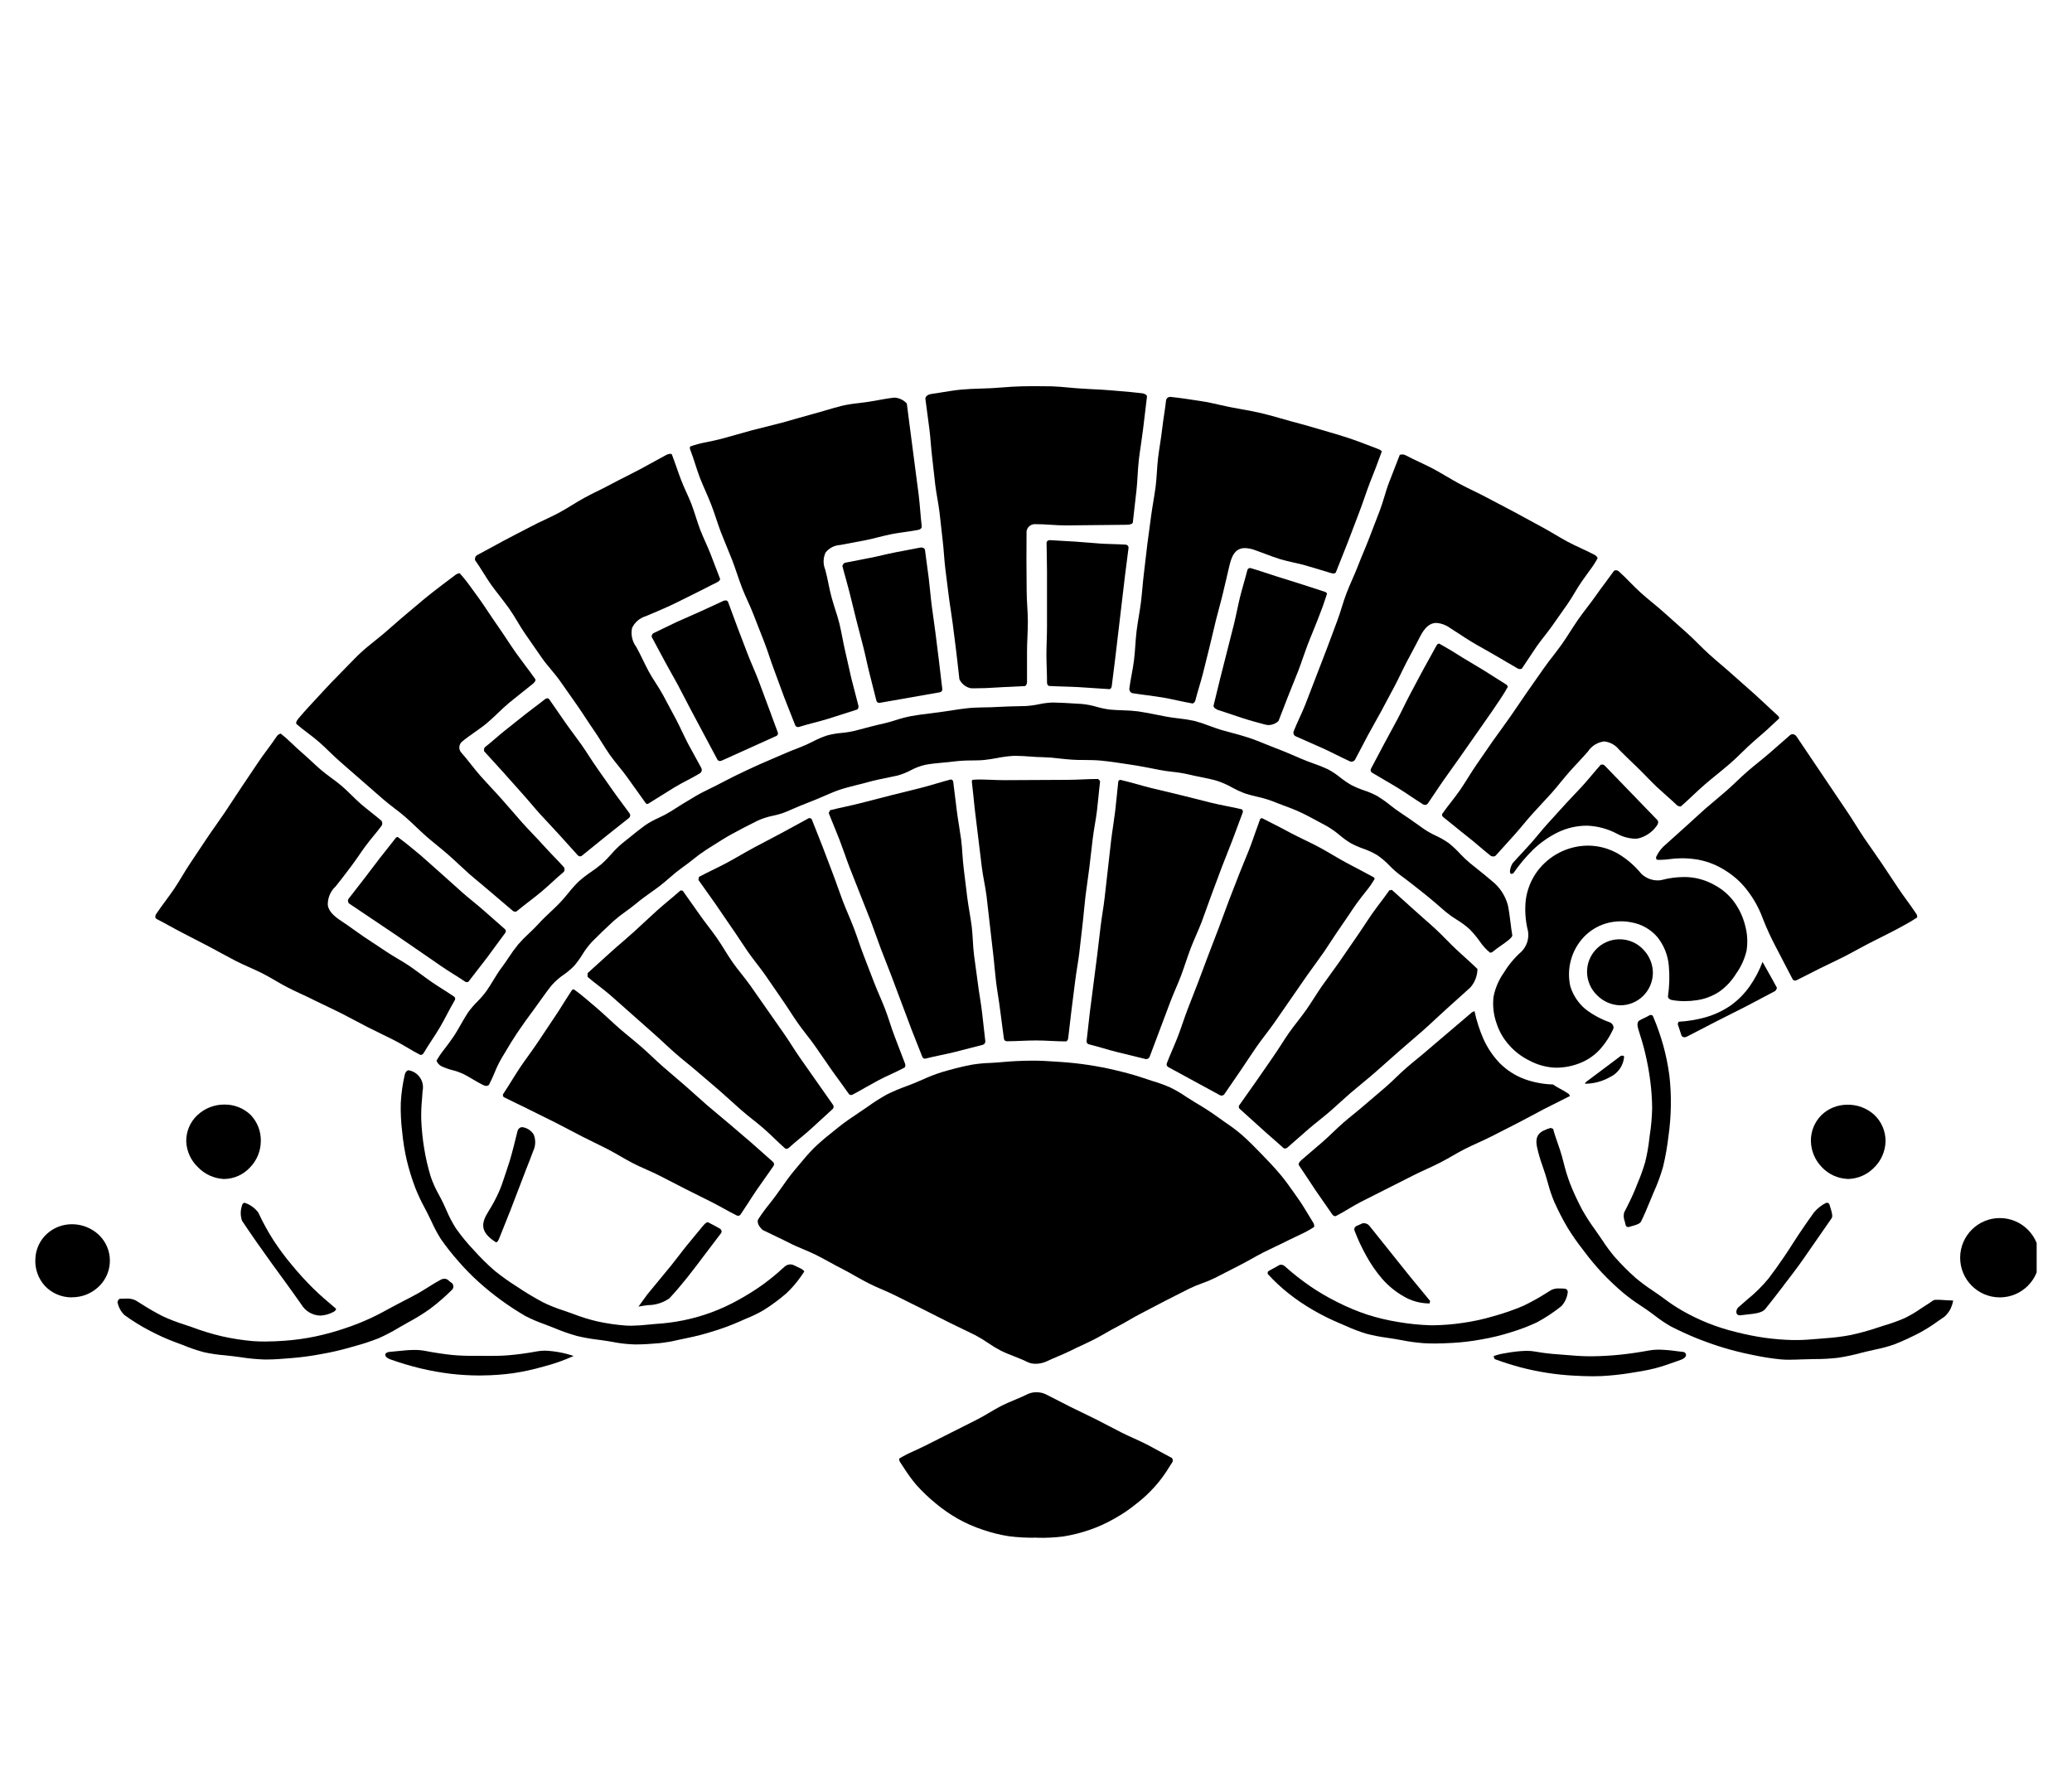
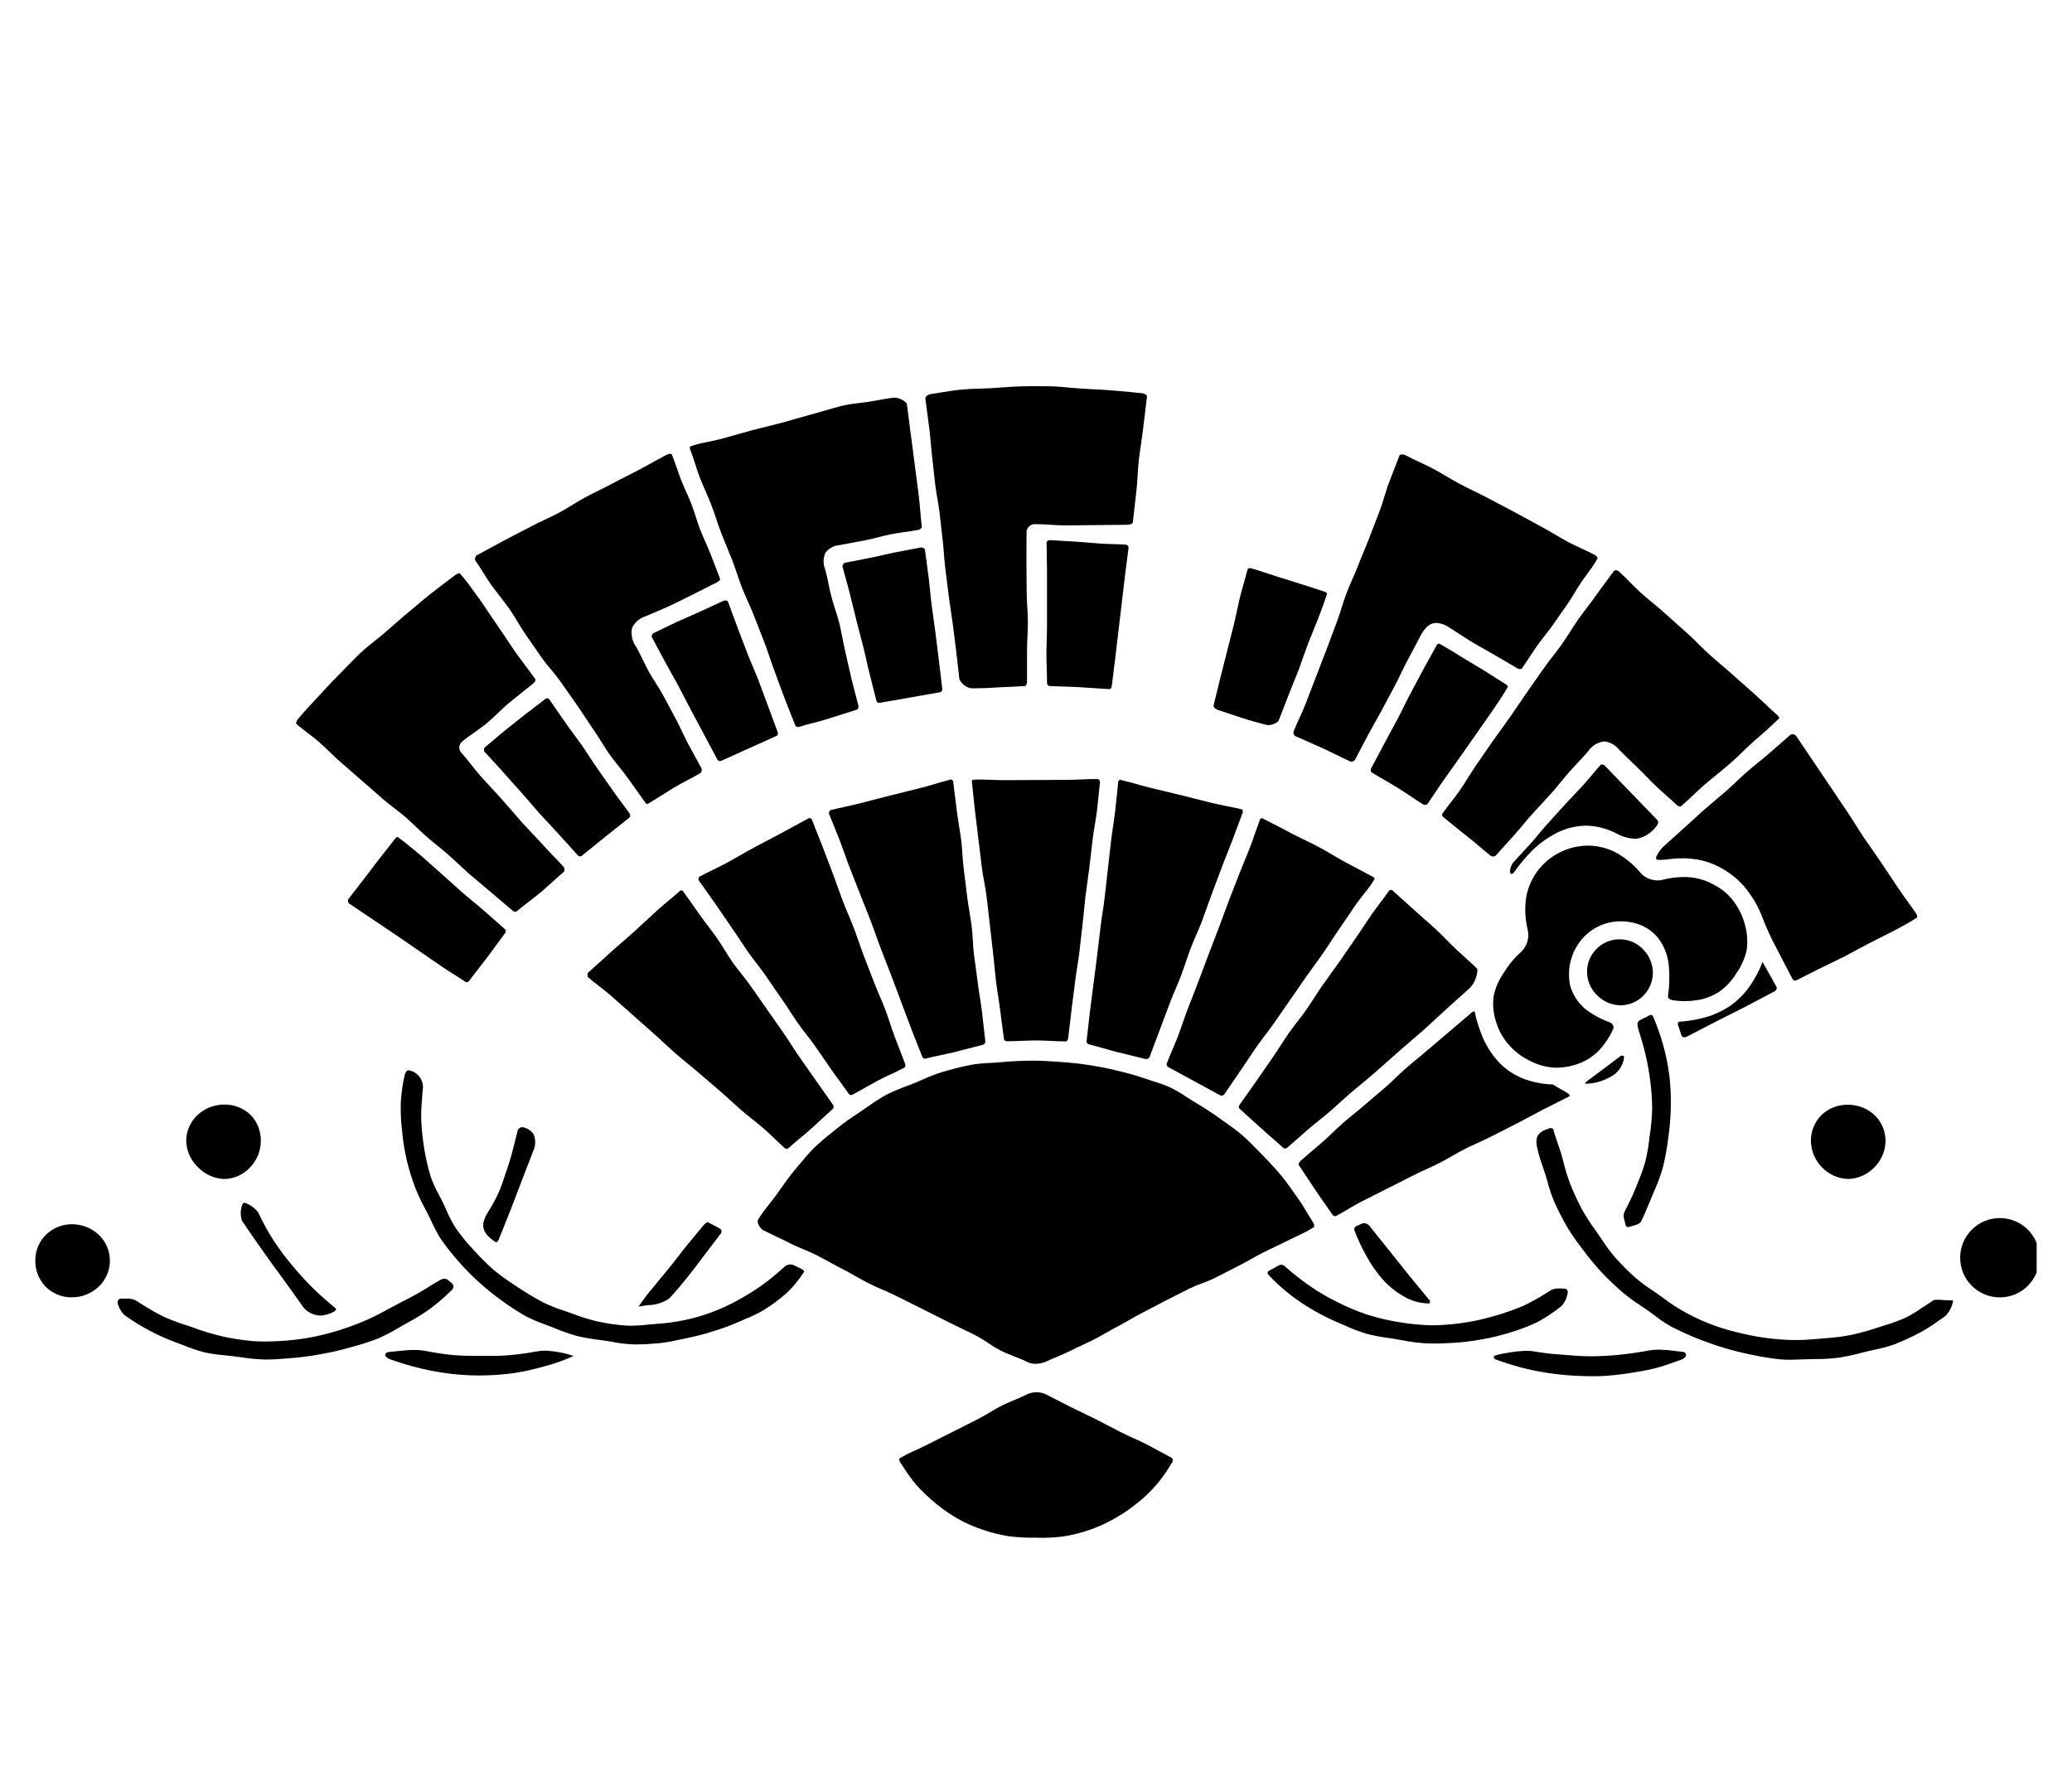
<svg xmlns="http://www.w3.org/2000/svg" xmlns:xlink="http://www.w3.org/1999/xlink" version="1.1" id="レイヤー_1" x="0px" y="0px" width="140px" height="120px" viewBox="0 0 140 120" enable-background="new 0 0 140 120" xml:space="preserve">
  <g>
    <defs>
      <rect id="SVGID_1_" x="2.389" y="26.097" width="135.223" height="77.807" />
    </defs>
    <clipPath id="SVGID_2_">
      <use xlink:href="#SVGID_1_" overflow="visible" />
    </clipPath>
    <g id="グループ_663" transform="translate(0 0)" clip-path="url(#SVGID_2_)">
      <path id="パス_4238" d="M69.957,92.151c-0.172,0.004-0.343-0.03-0.5-0.101c-0.3-0.149-0.616-0.274-0.932-0.399    s-0.619-0.241-0.914-0.391c-0.294-0.153-0.577-0.326-0.85-0.515c-0.278-0.191-0.567-0.367-0.866-0.525    c-0.3-0.148-0.594-0.292-0.894-0.435c-0.299-0.144-0.606-0.289-0.907-0.441l-1.785-0.901l-1.793-0.893    c-0.3-0.149-0.601-0.283-0.909-0.415s-0.614-0.266-0.912-0.418c-0.298-0.151-0.591-0.314-0.883-0.48s-0.577-0.33-0.873-0.48    c-0.296-0.149-0.593-0.312-0.888-0.474s-0.584-0.318-0.879-0.468c-0.296-0.15-0.611-0.283-0.923-0.413    c-0.311-0.131-0.61-0.257-0.899-0.408c-0.289-0.152-0.601-0.295-0.9-0.438c-0.3-0.142-0.6-0.285-0.899-0.435    c-0.046-0.029-0.087-0.066-0.119-0.11c-0.208-0.208-0.289-0.479-0.2-0.623c0.228-0.354,0.476-0.693,0.742-1.018    c0.162-0.207,0.325-0.412,0.476-0.623l0.307-0.431c0.293-0.415,0.583-0.827,0.899-1.207l0.262-0.313    c0.352-0.424,0.7-0.843,1.078-1.222c0.368-0.354,0.754-0.687,1.156-1l0.392-0.318c0.5-0.413,1.053-0.781,1.583-1.135l0.5-0.34    c0.408-0.295,0.833-0.566,1.272-0.812c0.431-0.216,0.874-0.405,1.328-0.567l0.545-0.21c0.2-0.081,0.395-0.168,0.591-0.253    c0.422-0.195,0.856-0.362,1.3-0.5c0.541-0.158,1.252-0.356,1.977-0.491c0.419-0.07,0.843-0.111,1.268-0.124    c0.253-0.015,0.509-0.027,0.76-0.052c0.662-0.064,1.337-0.095,2.028-0.101h0.155c0.5,0,0.989,0.033,1.472,0.065l0.295,0.019    c0.653,0.042,1.287,0.111,1.912,0.205c0.646,0.1,1.27,0.217,1.884,0.367c0.615,0.149,1.239,0.308,1.848,0.519    c0.199,0.071,0.399,0.135,0.606,0.2c0.411,0.119,0.814,0.266,1.207,0.438c0.365,0.179,0.717,0.385,1.051,0.615    c0.2,0.129,0.4,0.258,0.601,0.379c0.6,0.351,1.125,0.691,1.606,1.041l0.447,0.318c0.382,0.254,0.749,0.529,1.1,0.824    c0.477,0.418,0.926,0.875,1.376,1.341c0.451,0.466,0.884,0.918,1.301,1.42c0.309,0.374,0.593,0.776,0.88,1.183l0.26,0.371    c0.252,0.348,0.473,0.719,0.7,1.094l0.327,0.538c0.06,0.087,0.085,0.194,0.068,0.3c-0.293,0.192-0.601,0.361-0.921,0.506    c-0.277,0.133-0.554,0.267-0.83,0.4c-0.277,0.143-0.563,0.278-0.847,0.411c-0.283,0.134-0.551,0.263-0.823,0.4    c-0.271,0.138-0.552,0.295-0.825,0.447c-0.272,0.151-0.535,0.3-0.812,0.438l-1.655,0.848c-0.275,0.135-0.559,0.253-0.849,0.354    c-0.296,0.104-0.585,0.224-0.867,0.36l-1.647,0.834l-1.637,0.856c-0.272,0.14-0.541,0.293-0.805,0.447s-0.5,0.291-0.759,0.422    s-0.517,0.28-0.773,0.426c-0.257,0.146-0.522,0.301-0.789,0.436c-0.286,0.146-0.578,0.283-0.87,0.421    c-0.249,0.114-0.5,0.229-0.739,0.351c-0.282,0.141-0.574,0.266-0.866,0.39c-0.257,0.109-0.516,0.217-0.763,0.337    c-0.233,0.106-0.487,0.161-0.743,0.162" />
-       <path id="パス_4239" d="M32.91,73.385c-0.109-0.007-0.216-0.038-0.312-0.091c-0.212-0.1-0.418-0.227-0.627-0.35    s-0.451-0.268-0.7-0.39c-0.221-0.1-0.45-0.18-0.686-0.238c-0.261-0.065-0.516-0.154-0.76-0.268    c-0.15-0.081-0.269-0.214-0.332-0.373c0.154-0.271,0.33-0.531,0.525-0.774c0.21-0.276,0.421-0.553,0.614-0.839    c0.184-0.27,0.344-0.554,0.506-0.837c0.162-0.282,0.306-0.541,0.478-0.8c0.19-0.264,0.401-0.512,0.632-0.741    c0.223-0.223,0.43-0.462,0.617-0.716c0.163-0.233,0.313-0.477,0.461-0.72c0.183-0.3,0.366-0.6,0.574-0.875    c0.162-0.214,0.313-0.438,0.463-0.662c0.199-0.307,0.414-0.604,0.644-0.889c0.235-0.272,0.487-0.529,0.755-0.771    c0.215-0.207,0.432-0.412,0.63-0.632c0.256-0.282,0.532-0.544,0.81-0.805c0.2-0.188,0.4-0.374,0.587-0.57    c0.211-0.214,0.4-0.448,0.595-0.679c0.219-0.279,0.455-0.544,0.708-0.792c0.263-0.237,0.543-0.455,0.838-0.651    c0.25-0.169,0.491-0.352,0.724-0.545c0.229-0.207,0.446-0.428,0.649-0.661c0.227-0.264,0.475-0.51,0.741-0.732l0.5-0.4    c0.346-0.28,0.69-0.561,1.049-0.82c0.287-0.193,0.591-0.36,0.907-0.5c0.285-0.128,0.561-0.274,0.825-0.438    c0.546-0.357,1.106-0.692,1.665-1.025c0.337-0.2,0.688-0.369,1.036-0.541c0.236-0.116,0.471-0.229,0.7-0.354    c0.575-0.306,1.155-0.59,1.746-0.867s1.181-0.541,1.785-0.794l0.554-0.239c0.412-0.176,0.824-0.355,1.248-0.51    c0.284-0.109,0.563-0.234,0.834-0.374c0.31-0.164,0.632-0.304,0.964-0.418c0.329-0.092,0.666-0.151,1.006-0.179    c0.315-0.028,0.628-0.08,0.936-0.155l0.193-0.051c0.563-0.149,1.123-0.301,1.7-0.426c0.286-0.063,0.57-0.151,0.851-0.239    c0.341-0.112,0.689-0.202,1.041-0.27c0.435-0.078,0.872-0.132,1.314-0.185l0.629-0.081c0.243-0.032,0.486-0.071,0.728-0.107    c0.392-0.062,0.781-0.123,1.174-0.162c0.369-0.038,0.739-0.043,1.108-0.051c0.272,0,0.541-0.01,0.811-0.026    c0.532-0.032,1.058-0.043,1.586-0.055l0.33-0.007c0.313-0.016,0.626-0.057,0.934-0.123c0.311-0.067,0.627-0.106,0.945-0.117    c0.532,0.009,1.021,0.04,1.508,0.071l0.455,0.027c0.333,0.032,0.662,0.097,0.983,0.191c0.297,0.087,0.602,0.15,0.908,0.189    c0.283,0.026,0.571,0.039,0.856,0.048c0.354,0.006,0.708,0.031,1.06,0.075c0.447,0.064,0.887,0.154,1.327,0.243l0.559,0.109    c0.277,0.052,0.561,0.087,0.841,0.121c0.356,0.036,0.71,0.092,1.06,0.169c0.34,0.089,0.674,0.198,1,0.328    c0.272,0.1,0.544,0.2,0.821,0.283l0.647,0.176c0.4,0.108,0.801,0.215,1.2,0.347c0.4,0.132,0.77,0.283,1.149,0.438l0.64,0.254    c0.601,0.228,1.182,0.477,1.77,0.733c0.257,0.112,0.522,0.21,0.788,0.306c0.34,0.115,0.674,0.248,1,0.399    c0.295,0.157,0.574,0.342,0.834,0.553c0.241,0.192,0.498,0.367,0.766,0.522c0.273,0.139,0.556,0.257,0.846,0.354    c0.32,0.104,0.629,0.238,0.924,0.399c0.294,0.182,0.576,0.382,0.844,0.601c0.233,0.181,0.467,0.362,0.716,0.522    c0.411,0.27,0.81,0.553,1.211,0.837l0.361,0.257c0.258,0.172,0.528,0.324,0.811,0.454c0.304,0.14,0.595,0.307,0.867,0.5    c0.262,0.211,0.508,0.441,0.736,0.688c0.209,0.225,0.431,0.438,0.666,0.636l0.51,0.411c0.328,0.263,0.658,0.525,0.976,0.8    c0.538,0.417,0.924,0.998,1.101,1.654c0.077,0.373,0.124,0.75,0.171,1.128c0.038,0.3,0.073,0.6,0.126,0.9    c0.028,0.154-0.426,0.471-0.756,0.699c-0.2,0.14-0.4,0.28-0.563,0.42c-0.051,0.042-0.115,0.064-0.181,0.065    c-0.266-0.218-0.498-0.473-0.691-0.757c-0.209-0.298-0.443-0.578-0.7-0.837c-0.272-0.243-0.566-0.46-0.879-0.649    c-0.259-0.158-0.506-0.335-0.738-0.528c-0.5-0.438-1-0.869-1.516-1.278c-0.515-0.409-1.038-0.827-1.571-1.213    c-0.244-0.186-0.474-0.39-0.687-0.611c-0.251-0.262-0.526-0.499-0.823-0.707c-0.312-0.188-0.643-0.341-0.986-0.458    c-0.29-0.101-0.57-0.225-0.839-0.372c-0.26-0.16-0.508-0.341-0.741-0.538c-0.276-0.234-0.573-0.443-0.889-0.622l-0.567-0.305    c-0.4-0.217-0.794-0.432-1.2-0.62c-0.376-0.175-0.765-0.321-1.155-0.465c-0.233-0.088-0.47-0.175-0.7-0.27    c-0.347-0.131-0.702-0.235-1.064-0.313c-0.289-0.063-0.574-0.141-0.854-0.233c-0.284-0.109-0.561-0.238-0.827-0.386    c-0.316-0.179-0.649-0.328-0.994-0.443c-0.374-0.113-0.761-0.191-1.146-0.268c-0.267-0.053-0.536-0.106-0.8-0.173    c-0.365-0.082-0.734-0.142-1.106-0.179c-0.289-0.035-0.578-0.069-0.861-0.126l-0.177-0.036c-0.593-0.116-1.181-0.233-1.776-0.321    l-0.3-0.045c-0.555-0.085-1.109-0.168-1.667-0.224c-0.39-0.039-0.781-0.043-1.172-0.046c-0.271,0-0.542,0-0.813-0.021    c-0.272-0.02-0.565-0.046-0.849-0.078c-0.375-0.051-0.752-0.081-1.131-0.09c-0.284,0-0.571-0.023-0.856-0.043    c-0.3-0.023-0.607-0.045-0.909-0.045h-0.226c-0.372,0.023-0.742,0.072-1.107,0.146c-0.289,0.053-0.578,0.101-0.869,0.131    c-0.291,0.029-0.572,0.028-0.859,0.032c-0.377-0.001-0.754,0.02-1.129,0.063c-0.265,0.035-0.532,0.061-0.8,0.084    c-0.399,0.038-0.792,0.074-1.181,0.145c-0.353,0.082-0.692,0.21-1.01,0.383c-0.276,0.146-0.568,0.261-0.869,0.344    c-0.246,0.058-0.493,0.106-0.742,0.158c-0.4,0.079-0.8,0.159-1.194,0.271c-0.249,0.071-0.5,0.132-0.75,0.194    c-0.39,0.1-0.781,0.193-1.167,0.318c-0.385,0.125-0.733,0.282-1.1,0.439c-0.246,0.107-0.493,0.213-0.742,0.311    c-0.62,0.237-1.226,0.491-1.832,0.758c-0.285,0.115-0.581,0.203-0.883,0.265c-0.356,0.071-0.703,0.182-1.035,0.33    c-0.593,0.295-1.189,0.6-1.768,0.919c-0.422,0.234-0.831,0.494-1.24,0.753l-0.461,0.291c-0.317,0.205-0.622,0.429-0.914,0.669    c-0.226,0.178-0.451,0.357-0.688,0.519c-0.308,0.221-0.604,0.458-0.886,0.712c-0.214,0.186-0.429,0.372-0.655,0.545    c-0.199,0.149-0.399,0.3-0.606,0.441c-0.334,0.239-0.669,0.479-0.984,0.743c-0.22,0.184-0.451,0.354-0.684,0.523    c-0.31,0.216-0.606,0.449-0.889,0.699c-0.484,0.448-0.967,0.909-1.434,1.383c-0.244,0.265-0.461,0.554-0.647,0.862    c-0.161,0.263-0.343,0.512-0.541,0.746c-0.215,0.224-0.452,0.425-0.707,0.601c-0.301,0.203-0.574,0.443-0.815,0.714    c-0.272,0.334-0.522,0.688-0.776,1.042l-0.405,0.563c-0.394,0.529-0.786,1.068-1.156,1.62c-0.283,0.421-0.545,0.857-0.808,1.3    l-0.241,0.4c-0.185,0.318-0.345,0.65-0.48,0.992c-0.117,0.274-0.235,0.549-0.376,0.81c-0.016,0.027-0.043,0.06-0.129,0.06" />
      <path id="パス_4240" d="M34.802,61.604c-0.06-0.001-0.115-0.023-0.16-0.062c-0.243-0.213-1.225-1.039-1.466-1.249    c-0.242-0.21-0.489-0.416-0.737-0.622s-0.487-0.4-0.729-0.614c-0.241-0.214-0.463-0.418-0.691-0.633    c-0.229-0.215-0.479-0.448-0.727-0.664s-0.492-0.416-0.742-0.622s-0.493-0.399-0.736-0.613c-0.243-0.215-0.467-0.429-0.7-0.648    c-0.232-0.22-0.473-0.451-0.72-0.665s-0.494-0.408-0.749-0.6c-0.255-0.192-0.507-0.393-0.75-0.601l-2.908-2.537    c-0.239-0.208-0.468-0.431-0.7-0.652c-0.231-0.223-0.471-0.458-0.72-0.675c-0.249-0.216-0.5-0.41-0.763-0.609    c-0.264-0.199-0.516-0.393-0.758-0.601c-0.113-0.1,0.074-0.337,0.135-0.407c0.432-0.508,0.882-0.992,1.333-1.475l0.3-0.325    c0.38-0.408,0.759-0.816,1.155-1.208c0.186-0.185,0.366-0.374,0.549-0.562c0.293-0.3,0.587-0.609,0.899-0.896    c0.288-0.265,0.594-0.507,0.9-0.753c0.228-0.184,0.458-0.366,0.681-0.559l0.511-0.445c0.344-0.3,0.688-0.605,1.044-0.899    c0.215-0.175,0.426-0.354,0.639-0.535c0.309-0.263,0.62-0.526,0.943-0.778c0.489-0.383,0.988-0.759,1.489-1.136l0.146-0.11    c0.083-0.065,0.184-0.106,0.289-0.115c0.267,0.296,0.516,0.608,0.747,0.934c0.214,0.292,0.428,0.583,0.636,0.877    s0.4,0.588,0.6,0.885c0.2,0.297,0.408,0.609,0.619,0.908s0.4,0.591,0.601,0.89c0.199,0.3,0.399,0.606,0.613,0.906    c0.215,0.3,0.421,0.577,0.637,0.863c0.215,0.286,0.44,0.583,0.651,0.885c0.081,0.114-0.112,0.283-0.152,0.317    c-0.263,0.217-0.528,0.426-0.794,0.636c-0.267,0.21-0.539,0.428-0.806,0.647c-0.266,0.221-0.509,0.452-0.759,0.692    s-0.5,0.478-0.766,0.7c-0.267,0.223-0.529,0.4-0.808,0.6c-0.277,0.2-0.575,0.4-0.85,0.632c-0.11,0.091-0.18,0.222-0.191,0.363    c-0.012,0.139,0.034,0.275,0.126,0.379c0.236,0.264,0.454,0.539,0.671,0.815c0.218,0.275,0.432,0.546,0.659,0.8    c0.229,0.254,0.472,0.518,0.707,0.772c0.236,0.254,0.478,0.513,0.708,0.774c0.231,0.262,0.461,0.526,0.69,0.789    c0.229,0.263,0.451,0.526,0.682,0.783c0.231,0.257,0.474,0.516,0.717,0.77s0.471,0.494,0.7,0.75c0.23,0.257,0.47,0.508,0.711,0.76    s0.486,0.5,0.72,0.768c0.035,0.192,0,0.253-0.042,0.291c-0.27,0.224-0.525,0.46-0.78,0.692c-0.255,0.231-0.5,0.458-0.763,0.675    c-0.262,0.217-0.51,0.408-0.775,0.613c-0.267,0.204-0.558,0.431-0.84,0.664c-0.039,0.032-0.087,0.05-0.137,0.05" />
      <path id="パス_4241" d="M53.911,49.128c-0.08,0.001-0.152-0.049-0.181-0.124l-0.731-1.853c-0.121-0.318-0.573-1.567-0.689-1.871    c-0.116-0.305-0.227-0.624-0.331-0.938c-0.105-0.313-0.214-0.632-0.334-0.94l-0.725-1.856c-0.118-0.312-0.257-0.617-0.395-0.924    c-0.138-0.308-0.272-0.601-0.39-0.909c-0.118-0.309-0.225-0.619-0.331-0.931c-0.107-0.313-0.215-0.63-0.335-0.941    c-0.12-0.311-0.246-0.616-0.373-0.921s-0.254-0.614-0.374-0.925c-0.12-0.312-0.222-0.616-0.325-0.928    c-0.104-0.313-0.217-0.64-0.338-0.956c-0.121-0.317-0.254-0.62-0.39-0.93c-0.135-0.309-0.263-0.6-0.382-0.907    c-0.119-0.309-0.217-0.617-0.317-0.929c-0.107-0.328-0.214-0.654-0.338-0.974c-0.026-0.064-0.026-0.136,0-0.2    c0.357-0.127,0.726-0.225,1.1-0.292c0.347-0.071,0.694-0.142,1.034-0.233c0.34-0.091,0.669-0.185,1-0.279    c0.331-0.096,0.678-0.194,1.018-0.285s1.706-0.427,2.036-0.515c0.33-0.089,0.653-0.183,0.978-0.278    c0.347-0.101,0.693-0.2,1.044-0.293c0.316-0.082,0.629-0.175,0.942-0.268c0.356-0.1,0.711-0.21,1.07-0.3    c0.393-0.09,0.791-0.154,1.193-0.193c0.199-0.025,0.399-0.049,0.6-0.078c0.229-0.035,0.458-0.077,0.688-0.119    c0.366-0.066,0.733-0.133,1.101-0.171l0,0c0.32,0.019,0.62,0.162,0.836,0.399c0.061,0.445,0.116,0.894,0.171,1.341    c0,0,0.451,3.462,0.494,3.789c0.051,0.361,0.1,0.725,0.142,1.09c0.042,0.345,0.069,0.691,0.101,1.041    c0.03,0.349,0.058,0.699,0.1,1.045c0.013,0.116-0.108,0.211-0.234,0.233c-0.3,0.059-0.605,0.101-0.899,0.144    s-0.587,0.082-0.873,0.137c-0.305,0.058-0.6,0.134-0.9,0.208c-0.3,0.074-0.564,0.143-0.847,0.2l-1.758,0.332    c-0.387,0.021-0.746,0.206-0.987,0.509c-0.168,0.362-0.178,0.779-0.025,1.149c0.089,0.318,0.155,0.645,0.222,0.969    c0.061,0.293,0.12,0.585,0.2,0.875s0.169,0.587,0.263,0.879c0.1,0.308,0.2,0.616,0.275,0.928c0.074,0.313,0.137,0.624,0.199,0.941    c0.063,0.316,0.114,0.608,0.188,0.909l0.419,1.85c0.078,0.315,0.399,1.535,0.474,1.836c0.027,0.111,0,0.246-0.094,0.278    l-1.952,0.622c-0.313,0.1-0.633,0.181-0.956,0.266s-0.674,0.178-1.018,0.286L53.911,49.128z" />
-       <path id="パス_4242" d="M28.386,71.274c-0.295-0.149-0.58-0.319-0.867-0.487s-0.58-0.341-0.88-0.494s-1.492-0.733-1.794-0.886    c-0.303-0.153-1.475-0.778-1.771-0.929c-0.297-0.149-0.6-0.293-0.899-0.437c-0.301-0.145-0.601-0.282-0.9-0.434    c-0.3-0.152-0.594-0.289-0.895-0.429c-0.302-0.139-0.61-0.283-0.911-0.437c-0.302-0.154-0.584-0.317-0.87-0.484    s-0.583-0.338-0.883-0.491c-0.301-0.152-0.601-0.282-0.9-0.418c-0.3-0.135-0.611-0.272-0.909-0.428s-0.594-0.312-0.889-0.474    s-0.581-0.319-0.877-0.474l-1.782-0.922c-0.289-0.148-0.577-0.305-0.864-0.463s-0.6-0.331-0.909-0.487    c-0.042-0.019-0.073-0.056-0.088-0.1c-0.014-0.089,0.009-0.181,0.063-0.253c0.193-0.288,0.399-0.564,0.6-0.84    c0.2-0.276,0.413-0.559,0.607-0.847c0.193-0.287,0.374-0.584,0.552-0.879s0.357-0.588,0.548-0.872l1.148-1.72    c0.19-0.285,0.386-0.563,0.583-0.841c0.196-0.277,0.399-0.568,0.593-0.854c0.193-0.285,0.935-1.424,1.132-1.714l1.149-1.709    c0.19-0.282,0.395-0.559,0.6-0.837c0.205-0.277,0.411-0.559,0.606-0.849c0.063-0.108,0.167-0.186,0.289-0.214    c0.253,0.199,0.495,0.413,0.726,0.639c0.215,0.205,0.429,0.409,0.651,0.6c0.222,0.191,0.455,0.406,0.677,0.611    s0.431,0.4,0.648,0.588c0.219,0.188,0.479,0.382,0.725,0.564c0.246,0.182,0.474,0.347,0.693,0.536    c0.221,0.188,0.432,0.399,0.641,0.6s0.429,0.425,0.658,0.622c0.229,0.197,0.463,0.383,0.699,0.57    c0.237,0.187,0.464,0.363,0.686,0.558c0.077,0.105,0.077,0.249,0,0.354c-0.165,0.223-0.341,0.437-0.516,0.65    c-0.188,0.23-0.377,0.46-0.552,0.7c-0.149,0.2-0.3,0.412-0.438,0.62c-0.182,0.259-0.36,0.518-0.549,0.769l-0.229,0.3    c-0.267,0.354-0.533,0.707-0.813,1.049c-0.352,0.326-0.544,0.789-0.526,1.268c0.056,0.369,0.345,0.7,0.937,1.083    c0.273,0.176,0.538,0.367,0.801,0.557c0.23,0.166,0.463,0.332,0.699,0.491c0,0,1.112,0.731,1.524,1.009    c0.25,0.169,0.512,0.324,0.772,0.479c0.26,0.154,0.53,0.313,0.784,0.487c0.254,0.173,0.487,0.347,0.729,0.524    s0.5,0.37,0.755,0.545s0.531,0.352,0.8,0.523c0.247,0.159,0.5,0.318,0.744,0.485c0.074,0.065,0.084,0.177,0.023,0.255    c-0.177,0.3-0.337,0.605-0.5,0.91c-0.163,0.306-0.315,0.601-0.487,0.89s-0.347,0.562-0.532,0.844    c-0.185,0.282-0.383,0.583-0.562,0.89c-0.037,0.075-0.107,0.127-0.189,0.141L28.386,71.274z" />
      <path id="パス_4243" d="M100.867,57.869c-0.052,0.002-0.104-0.014-0.146-0.043c-0.271-0.212-0.529-0.433-0.789-0.653    s-0.525-0.447-0.8-0.659c-0.275-0.212-0.522-0.416-0.782-0.629s-0.544-0.441-0.821-0.662c-0.027-0.02-0.152-0.129-0.068-0.247    c0.189-0.271,0.394-0.534,0.601-0.8c0.207-0.265,0.411-0.532,0.6-0.807c0.189-0.275,0.37-0.562,0.548-0.847    c0.179-0.284,0.354-0.563,0.542-0.836l1.135-1.644c0.185-0.265,0.376-0.525,0.566-0.785c0.2-0.278,0.4-0.557,0.601-0.84    c0.199-0.283,0.94-1.382,1.13-1.652l1.147-1.636c0.191-0.271,0.394-0.536,0.601-0.8s0.405-0.531,0.6-0.8    c0.194-0.27,0.372-0.558,0.554-0.838c0.183-0.281,0.36-0.563,0.552-0.837c0.19-0.273,0.392-0.532,0.593-0.8    c0.201-0.267,0.411-0.533,0.6-0.81c0.189-0.277,0.394-0.542,0.593-0.813c0.2-0.27,0.4-0.541,0.601-0.819    c0.034-0.052,0.093-0.082,0.155-0.08c0.079,0.003,0.155,0.035,0.214,0.09c0.256,0.23,0.5,0.476,0.738,0.72    c0.239,0.244,0.49,0.491,0.747,0.725c0.258,0.232,0.523,0.45,0.789,0.671c0.267,0.22,0.533,0.438,0.789,0.671l1.54,1.375    c0.253,0.228,0.5,0.47,0.74,0.71s0.492,0.486,0.747,0.717s0.507,0.447,0.765,0.666s0.528,0.451,0.785,0.682l1.541,1.365    c0.256,0.23,0.506,0.465,0.757,0.7s0.5,0.473,0.761,0.705c0.068,0.05,0.114,0.126,0.127,0.21l-0.825,0.771l-0.883,0.772    c-0.286,0.249-0.558,0.51-0.823,0.769c-0.267,0.26-0.523,0.508-0.794,0.742c-0.271,0.235-0.572,0.481-0.86,0.716    c-0.288,0.235-0.564,0.458-0.837,0.694c-0.271,0.236-0.555,0.5-0.825,0.753c-0.27,0.253-0.53,0.5-0.8,0.733    c-0.018,0.004-0.035,0.006-0.053,0.006c-0.102-0.008-0.196-0.055-0.263-0.132c-0.228-0.218-0.46-0.422-0.691-0.626    c-0.215-0.192-0.431-0.384-0.637-0.578c-0.236-0.224-0.46-0.452-0.683-0.683c-0.191-0.199-0.383-0.393-0.581-0.583l-0.26-0.253    c-0.343-0.33-0.684-0.655-1.016-0.992c-0.246-0.311-0.606-0.508-1-0.549c-0.45,0.056-0.854,0.307-1.101,0.688    c-0.221,0.254-0.451,0.5-0.681,0.749c-0.2,0.21-0.392,0.421-0.581,0.636s-0.39,0.457-0.581,0.69c-0.2,0.249-0.408,0.5-0.623,0.739    c-0.215,0.24-1.269,1.38-1.269,1.38c-0.211,0.23-0.412,0.473-0.614,0.714c-0.202,0.24-0.4,0.478-0.611,0.713l-1.261,1.399    c-0.049,0.047-0.114,0.071-0.181,0.068" />
-       <path id="パス_4244" d="M80.552,47.532c-0.345-0.062-0.682-0.133-1.017-0.205s-0.668-0.146-1-0.2s-0.678-0.1-1.018-0.146    c-0.34-0.046-0.682-0.087-1.022-0.146c-0.12-0.047-0.197-0.166-0.19-0.295c0.04-0.324,0.1-0.646,0.16-0.966    c0.06-0.321,0.119-0.652,0.159-0.979s0.064-0.658,0.087-0.986c0.023-0.329,0.047-0.651,0.086-0.975    c0.038-0.323,0.094-0.645,0.146-0.967s0.108-0.651,0.149-0.976c0.041-0.325,0.068-0.653,0.1-0.982s0.058-0.649,0.1-0.973    l0.229-1.95c0.04-0.324,0.22-1.622,0.26-1.947s0.101-0.643,0.15-0.964s0.11-0.652,0.151-0.979    c0.041-0.326,0.063-0.657,0.085-0.988c0.023-0.331,0.043-0.651,0.082-0.974c0.039-0.321,0.089-0.643,0.138-0.964    c0.049-0.32,0.1-0.655,0.137-0.982c0.037-0.328,0.087-0.648,0.133-0.971c0.046-0.321,0.101-0.657,0.134-0.986    c0.037-0.138,0.168-0.227,0.31-0.211c0.689,0.073,1.323,0.172,1.953,0.269c0.544,0.082,0.947,0.173,1.352,0.266    c0.265,0.06,0.531,0.12,0.8,0.172l0.672,0.124c0.45,0.081,0.9,0.162,1.345,0.267c0.429,0.1,0.85,0.22,1.273,0.341l0.708,0.2    c0.662,0.176,1.321,0.359,1.979,0.555l0.678,0.2c0.431,0.126,0.863,0.25,1.289,0.395c0.4,0.134,0.794,0.283,1.19,0.433l0.732,0.28    c0.224,0.081,0.279,0.155,0.292,0.185l-0.399,1.077L92.57,32.59c-0.13,0.335-0.247,0.675-0.366,1.013    c-0.119,0.339-0.238,0.688-0.369,1.025l-0.771,2.024c-0.13,0.34-0.668,1.68-0.8,2.014c-0.021,0.055-0.078,0.084-0.171,0.084    c-0.052-0.001-0.102-0.01-0.15-0.025c0,0-1.414-0.428-1.722-0.516c-0.272-0.078-0.546-0.14-0.823-0.2    c-0.306-0.069-0.611-0.139-0.912-0.229c-0.348-0.107-0.689-0.236-1.031-0.366c-0.214-0.081-0.429-0.162-0.645-0.237    c-0.222-0.086-0.455-0.134-0.692-0.142c-0.71,0-0.915,0.616-1.064,1.248l-0.166,0.714c-0.084,0.366-0.168,0.73-0.26,1.1    c-0.076,0.319-0.161,0.638-0.246,0.956c-0.075,0.282-0.152,0.564-0.222,0.846c0,0-0.353,1.49-0.434,1.816l-0.449,1.805    c-0.075,0.295-0.163,0.591-0.25,0.886s-0.181,0.608-0.257,0.918c-0.026,0.1-0.108,0.208-0.2,0.208L80.552,47.532z" />
      <path id="パス_4245" d="M91.238,51.459c-0.319-0.146-0.629-0.3-0.938-0.452c-0.31-0.152-0.601-0.3-0.911-0.438    c-0.312-0.139-1.551-0.686-1.873-0.831c-0.102-0.063-0.147-0.187-0.114-0.301c0.121-0.312,0.262-0.618,0.4-0.922    c0.138-0.303,0.278-0.606,0.399-0.918l1.438-3.733l0.7-1.873c0.119-0.312,0.22-0.629,0.318-0.948c0.1-0.319,0.2-0.637,0.319-0.948    c0.119-0.311,0.254-0.622,0.389-0.931c0.135-0.31,0.266-0.601,0.383-0.911c0.118-0.311,0.247-0.617,0.374-0.924    c0.127-0.308,0.257-0.616,0.376-0.928l0.724-1.882c0.121-0.312,0.218-0.635,0.316-0.957c0.1-0.321,0.189-0.635,0.31-0.943    l0.729-1.881c0.06-0.02,0.122-0.029,0.185-0.03c0.077,0.001,0.153,0.022,0.221,0.061c0.305,0.162,0.617,0.31,0.928,0.455    c0.312,0.146,0.626,0.293,0.929,0.455c0.302,0.162,0.6,0.338,0.899,0.513c0.3,0.174,0.591,0.347,0.894,0.509    c0.302,0.162,0.613,0.313,0.924,0.465c0.31,0.151,0.614,0.3,0.916,0.461l1.821,0.958c0.3,0.158,1.5,0.821,1.81,0.984    c0.31,0.162,0.588,0.331,0.88,0.5s0.6,0.354,0.9,0.518c0.3,0.164,0.622,0.311,0.938,0.458c0.316,0.147,0.622,0.289,0.925,0.451    c0.094,0.045,0.166,0.125,0.2,0.223c-0.158,0.292-0.34,0.572-0.542,0.836c-0.179,0.244-0.354,0.486-0.524,0.73    c-0.172,0.244-0.334,0.516-0.492,0.777c-0.158,0.263-0.3,0.5-0.465,0.737l-1.035,1.473c-0.171,0.243-0.352,0.477-0.533,0.708    c-0.182,0.232-0.372,0.474-0.542,0.721s-0.33,0.489-0.491,0.736s-0.328,0.5-0.5,0.749c-0.044,0.017-0.09,0.024-0.137,0.025    c-0.055,0-0.108-0.018-0.153-0.048l-1.541-0.9c-0.243-0.145-0.486-0.282-0.732-0.419c-0.272-0.151-0.544-0.305-0.811-0.465    c-0.291-0.175-0.575-0.361-0.858-0.548c-0.211-0.139-0.423-0.278-0.637-0.412c-0.264-0.19-0.575-0.304-0.899-0.328    c-0.439,0-0.783,0.293-1.117,0.948c-0.172,0.341-0.354,0.678-0.532,1.015L95.062,44.7c-0.139,0.265-0.27,0.533-0.4,0.8    c-0.142,0.293-0.282,0.587-0.437,0.875l-0.883,1.655c-0.147,0.275-0.301,0.551-0.457,0.824c-0.157,0.274-0.306,0.541-0.451,0.814    c-0.146,0.273-0.877,1.668-0.877,1.668c-0.055,0.082-0.146,0.131-0.244,0.133L91.238,51.459z" />
      <path id="パス_4246" d="M43.724,54.328c-0.038,0-0.08-0.032-0.126-0.101c-0.2-0.279-1.162-1.629-1.162-1.629    c-0.192-0.275-0.406-0.538-0.617-0.8s-0.418-0.515-0.609-0.785c-0.19-0.27-0.368-0.555-0.545-0.837    c-0.176-0.282-0.354-0.567-0.546-0.841c-0.191-0.273-0.369-0.546-0.551-0.823c-0.182-0.276-0.37-0.562-0.562-0.838l-1.15-1.638    c-0.192-0.275-0.408-0.533-0.623-0.792s-0.424-0.507-0.613-0.776l-1.139-1.644c-0.187-0.268-0.357-0.551-0.526-0.833    s-0.353-0.584-0.549-0.862s-0.399-0.535-0.6-0.8c-0.2-0.266-0.416-0.525-0.609-0.8c-0.193-0.275-0.369-0.555-0.545-0.836    c-0.176-0.282-0.364-0.575-0.561-0.856c-0.007-0.2,0.062-0.28,0.151-0.328l1.82-0.987c0.3-0.158,0.6-0.314,0.899-0.47    c0.301-0.155,0.623-0.318,0.932-0.483c0.308-0.165,0.613-0.307,0.922-0.452c0.309-0.146,0.626-0.293,0.932-0.457    c0.307-0.164,0.601-0.344,0.893-0.523c0.292-0.179,0.584-0.359,0.886-0.521s0.6-0.312,0.909-0.463    c0.309-0.152,0.622-0.31,0.928-0.475s0.611-0.317,0.919-0.473c0.309-0.155,0.61-0.309,0.912-0.468    c0.302-0.16,1.511-0.83,1.819-0.993c0.082-0.047,0.174-0.074,0.269-0.08c0.101,0,0.116,0.045,0.123,0.064    c0.111,0.289,0.211,0.578,0.312,0.862c0.1,0.284,0.193,0.56,0.3,0.831c0.11,0.292,0.239,0.577,0.366,0.857    c0.119,0.265,0.238,0.527,0.341,0.794c0.107,0.282,0.2,0.569,0.291,0.854s0.184,0.571,0.289,0.848    c0.104,0.275,0.233,0.562,0.356,0.84c0.123,0.277,0.24,0.538,0.346,0.811l0.647,1.683c0.03,0.08-0.1,0.191-0.233,0.256    c-0.277,0.133-0.551,0.271-0.819,0.412c-0.253,0.13-0.506,0.26-0.76,0.382l-0.682,0.338c-0.3,0.148-0.6,0.3-0.899,0.438    c-0.425,0.2-0.854,0.376-1.281,0.558l-0.334,0.142c-0.413,0.12-0.754,0.411-0.938,0.8c-0.093,0.453,0.013,0.924,0.291,1.292    c0.156,0.28,0.301,0.571,0.439,0.86c0.13,0.265,0.26,0.531,0.399,0.791c0.141,0.26,0.312,0.528,0.478,0.786s0.337,0.527,0.484,0.8    l0.877,1.636c0.145,0.273,0.277,0.555,0.411,0.833c0.135,0.279,0.264,0.558,0.408,0.83c0.146,0.273,0.31,0.571,0.469,0.857    c0.145,0.26,0.288,0.52,0.429,0.785c0.053,0.111,0.027,0.244-0.064,0.327c-0.3,0.185-0.6,0.344-0.899,0.5    c-0.301,0.157-0.601,0.315-0.891,0.493l-1.739,1.083L43.724,54.328z" />
      <path id="パス_4247" d="M65.598,46.507c-0.34-0.07-0.627-0.296-0.774-0.61c-0.04-0.311-0.074-0.624-0.106-0.938    c-0.033-0.314-0.068-0.627-0.108-0.94l-0.237-1.873c-0.039-0.308-0.085-0.612-0.132-0.921c-0.047-0.308-0.1-0.632-0.136-0.949    l-0.236-1.879c-0.036-0.311-0.062-0.621-0.087-0.935c-0.024-0.313-0.049-0.632-0.088-0.945l-0.211-1.88    c-0.038-0.311-0.09-0.62-0.143-0.929c-0.054-0.309-0.106-0.623-0.146-0.938l-0.211-1.879c-0.036-0.311-0.065-0.623-0.091-0.935    c-0.026-0.313-0.053-0.63-0.093-0.944c-0.04-0.313-0.275-2.082-0.275-2.082c0.016-0.188,0.231-0.285,0.413-0.311    c0.257-0.033,0.513-0.077,0.769-0.119c0.418-0.067,0.828-0.135,1.246-0.174s0.833-0.055,1.252-0.067    c0.263-0.007,0.522-0.014,0.782-0.029c0.26-0.015,0.51-0.032,0.765-0.053c0.424-0.032,0.845-0.064,1.273-0.072    c0.36-0.009,0.727-0.009,1.093-0.009c0.314,0,0.628,0.003,0.941,0.009c0.39,0.01,0.778,0.047,1.169,0.084    c0.288,0.026,0.575,0.054,0.863,0.069l0.656,0.038c0.458,0.021,0.918,0.043,1.378,0.085l0.526,0.045    c0.5,0.042,1,0.084,1.506,0.146c0.093,0.009,0.182,0.04,0.259,0.091c0.092,0.064,0.084,0.127,0.082,0.146l-0.254,2.123    c-0.042,0.357-0.1,0.71-0.146,1.063c-0.047,0.352-0.107,0.7-0.146,1.054c-0.039,0.354-0.064,0.711-0.085,1.07    c-0.02,0.358-0.042,0.705-0.082,1.055l-0.241,2.123c-0.013,0.111-0.215,0.163-0.399,0.163c-0.347,0-3.78,0.043-4.129,0.043    c-0.35,0-0.669-0.02-1.009-0.042c-0.341-0.022-0.7-0.043-1.058-0.043c-0.29-0.014-0.544,0.195-0.587,0.483l-0.007,2.031    l0.016,2.032c0,0.34,0.021,0.679,0.04,1.021c0.021,0.342,0.04,0.675,0.04,1.015s-0.014,0.674-0.028,1.01    c-0.016,0.336-0.029,0.686-0.029,1.029v2.043c0,0.13-0.064,0.272-0.16,0.28c-0.334,0.021-0.658,0.036-0.969,0.048    c-0.295,0.012-0.58,0.022-0.857,0.042c-0.544,0.038-1.06,0.059-1.573,0.059L65.598,46.507z" />
      <path id="パス_4248" d="M121.292,66.264c-0.073-0.001-0.141-0.042-0.175-0.107l-1.073-2.064    c-0.363-0.678-0.685-1.377-0.963-2.095c-0.236-0.633-0.563-1.227-0.971-1.766c-0.4-0.545-0.898-1.01-1.47-1.371    c-0.566-0.375-1.201-0.635-1.868-0.766c-0.37-0.064-0.744-0.099-1.12-0.1c-0.301,0-0.602,0.021-0.9,0.064    c-0.186,0.026-0.373,0.041-0.561,0.042c-0.087,0-0.173,0-0.26-0.012l-0.042-0.153c0.119-0.272,0.288-0.521,0.5-0.729    c0,0,1.168-1.057,1.412-1.271c0.244-0.214,0.457-0.411,0.685-0.623c0.229-0.211,0.477-0.438,0.721-0.652    c0.245-0.214,0.494-0.424,0.746-0.633c0.236-0.2,0.472-0.396,0.705-0.601c0.234-0.205,0.458-0.416,0.686-0.633    c0.227-0.217,0.464-0.438,0.707-0.651c0.242-0.213,0.476-0.399,0.72-0.6s0.506-0.406,0.753-0.622l1.437-1.256    c0.043-0.036,0.098-0.056,0.153-0.055c0.107,0.002,0.206,0.057,0.267,0.146l3.468,5.148c0.188,0.278,0.367,0.564,0.548,0.851    s0.372,0.593,0.568,0.882c0.195,0.289,0.392,0.571,0.593,0.854c0.201,0.281,0.392,0.559,0.583,0.843l1.141,1.713    c0.192,0.288,0.394,0.568,0.601,0.851c0.207,0.283,0.399,0.56,0.594,0.848c0.053,0.071,0.074,0.161,0.059,0.249    c-0.291,0.193-0.591,0.372-0.899,0.536c-0.263,0.145-0.521,0.285-0.784,0.419l-1.618,0.82c-0.271,0.14-0.538,0.285-0.805,0.43    c-0.268,0.144-0.531,0.291-0.801,0.428c-0.269,0.137-0.544,0.266-0.816,0.4c-0.273,0.134-0.542,0.256-0.811,0.392l-1.623,0.821    L121.292,66.264z" />
      <path id="パス_4249" d="M104.975,72.139c-0.575-0.04-1.135-0.203-1.643-0.478c-0.515-0.252-0.977-0.602-1.356-1.031    c-0.385-0.425-0.676-0.927-0.854-1.472c-0.204-0.573-0.276-1.186-0.21-1.79c0.114-0.597,0.356-1.161,0.708-1.655    c0.316-0.523,0.712-0.996,1.171-1.4c0.369-0.365,0.538-0.887,0.452-1.399c-0.174-0.684-0.226-1.394-0.151-2.095    c0.09-0.694,0.353-1.354,0.763-1.922c0.79-1.078,2.037-1.728,3.374-1.756h0.163c0.686,0.02,1.354,0.209,1.949,0.552    c0.593,0.355,1.12,0.813,1.558,1.349c0.302,0.291,0.706,0.452,1.125,0.448c0.093,0.001,0.186-0.011,0.276-0.033    c0.48-0.127,0.976-0.192,1.474-0.194c0.116,0,0.227,0,0.338,0.01c0.604,0.046,1.191,0.225,1.719,0.522    c0.536,0.281,1.001,0.683,1.356,1.172c0.337,0.469,0.583,0.997,0.724,1.557c0.155,0.557,0.189,1.14,0.101,1.711    c-0.132,0.561-0.372,1.09-0.708,1.558c-0.291,0.476-0.675,0.888-1.128,1.211c-0.465,0.308-0.993,0.508-1.545,0.584    c-0.266,0.04-0.532,0.061-0.801,0.061c-0.296,0.001-0.591-0.025-0.882-0.08c-0.132-0.023-0.262-0.133-0.246-0.263    c0.1-0.679,0.118-1.366,0.056-2.05c-0.06-0.699-0.322-1.366-0.757-1.917c-0.455-0.54-1.088-0.9-1.784-1.016    c-0.23-0.048-0.465-0.07-0.7-0.069c-0.348,0-0.693,0.051-1.026,0.15c-0.556,0.172-1.06,0.481-1.464,0.899    c-0.846,0.891-1.192,2.143-0.925,3.341c0.187,0.61,0.547,1.151,1.039,1.558c0.495,0.376,1.046,0.673,1.633,0.879    c0.105,0.046,0.188,0.132,0.229,0.239c0.029,0.065,0.029,0.141,0,0.207c-0.236,0.523-0.555,1.006-0.942,1.43    c-0.393,0.412-0.876,0.727-1.411,0.918c-0.484,0.18-0.998,0.271-1.515,0.27L104.975,72.139z" />
      <path id="パス_4250" d="M53.133,77.626c-0.035,0.001-0.068-0.011-0.095-0.033c-0.242-0.214-0.477-0.438-0.713-0.664    c-0.235-0.226-0.476-0.454-0.723-0.671s-0.5-0.416-0.755-0.619s-0.514-0.412-0.76-0.627c-0.247-0.215-0.487-0.432-0.729-0.651    c-0.242-0.221-0.481-0.438-0.729-0.653l-1.486-1.272c-0.246-0.214-0.5-0.421-0.752-0.627s-0.506-0.415-0.753-0.63    s-0.481-0.435-0.724-0.658c-0.241-0.223-0.478-0.447-0.727-0.664c0,0-2.69-2.388-2.943-2.607s-0.513-0.422-0.777-0.626    c-0.266-0.204-0.519-0.4-0.767-0.616v-0.25l1.563-1.415c0.26-0.236,0.522-0.464,0.789-0.69c0.266-0.228,0.525-0.461,0.788-0.694    c0.262-0.234,1.292-1.2,1.544-1.424c0.252-0.225,0.515-0.448,0.778-0.668c0.265-0.221,0.553-0.457,0.818-0.7l0.149,0.021    l1.141,1.612c0.188,0.273,0.387,0.535,0.59,0.8c0.203,0.266,0.394,0.52,0.58,0.785c0.188,0.267,0.36,0.546,0.532,0.824    s0.348,0.558,0.538,0.828c0.189,0.27,0.395,0.528,0.6,0.788c0.205,0.259,0.406,0.512,0.593,0.778l2.251,3.217    c0.187,0.266,0.361,0.539,0.538,0.811c0.178,0.272,0.356,0.552,0.544,0.823l2.241,3.192c0.065,0.082,0.065,0.197,0,0.278    l-1.466,1.343c-0.241,0.222-0.493,0.43-0.746,0.638s-0.513,0.426-0.763,0.654c-0.047,0.045-0.107,0.071-0.172,0.074" />
      <path id="パス_4251" d="M72,70.369c-0.335,0-0.664-0.017-0.992-0.032c-0.329-0.016-0.665-0.032-1-0.032    s-0.644,0.014-0.971,0.026s-0.674,0.029-1.021,0.029c-0.101-0.008-0.18-0.089-0.186-0.189l-0.254-1.924    c-0.038-0.315-0.087-0.629-0.136-0.944c-0.049-0.314-0.1-0.648-0.14-0.977s-0.068-0.64-0.101-0.963    c-0.032-0.324-0.058-0.646-0.1-0.968c0,0-0.4-3.531-0.441-3.851s-0.1-0.639-0.158-0.96c-0.058-0.321-0.116-0.636-0.157-0.957    l-0.469-3.857c-0.039-0.316-0.068-0.635-0.1-0.953c-0.031-0.319-0.068-0.661-0.108-0.99c-0.006-0.048,0.009-0.097,0.039-0.133    c0.2-0.018,0.38-0.022,0.555-0.022c0.199,0,0.385,0.007,0.57,0.016c0.352,0.015,0.7,0.029,1.053,0.029l4.199-0.021    c0.348,0,0.694-0.015,1.042-0.029c0.349-0.015,0.7-0.03,1.062-0.03c0.126,0.088,0.146,0.146,0.142,0.194    c-0.042,0.33-0.073,0.659-0.106,0.989c-0.033,0.329-0.064,0.635-0.101,0.95c-0.036,0.316-0.093,0.636-0.145,0.953    c-0.052,0.318-0.107,0.648-0.146,0.974l-0.226,1.93c-0.04,0.327-0.223,1.61-0.26,1.927c-0.037,0.317-0.072,0.646-0.101,0.967    c-0.027,0.322-0.064,0.646-0.1,0.967l-0.221,1.925c-0.039,0.32-0.091,0.639-0.141,0.957c-0.05,0.317-0.1,0.639-0.139,0.958    l-0.243,1.92l-0.227,1.925c-0.014,0.1-0.078,0.2-0.177,0.2" />
      <path id="パス_4252" d="M86.812,77.605c-0.04,0.001-0.078-0.015-0.107-0.043c-0.238-0.22-0.48-0.431-0.724-0.643    s-0.507-0.442-0.759-0.674l-1.472-1.329c-0.063-0.073-0.063-0.183,0-0.256l1.131-1.601l1.116-1.612    c0.189-0.271,0.369-0.549,0.55-0.828c0.18-0.279,0.348-0.542,0.532-0.808c0.186-0.265,0.382-0.518,0.578-0.771    s0.408-0.528,0.601-0.8c0.191-0.272,0.363-0.542,0.541-0.818c0.177-0.276,0.354-0.554,0.544-0.823    c0.189-0.269,0.37-0.519,0.559-0.775c0.189-0.257,0.393-0.539,0.584-0.813l1.115-1.62c0.186-0.265,0.363-0.532,0.541-0.8    c0.178-0.267,0.369-0.561,0.561-0.836c0.192-0.275,0.386-0.529,0.583-0.792c0.198-0.263,0.4-0.528,0.587-0.8l0.172-0.032    c0.255,0.234,1.467,1.32,1.467,1.32c0.232,0.212,0.47,0.419,0.699,0.624c0.261,0.227,0.52,0.452,0.77,0.687    c0.266,0.244,0.518,0.5,0.771,0.756c0.208,0.211,0.416,0.422,0.631,0.624c0.214,0.203,0.418,0.387,0.629,0.575    c0.277,0.25,0.554,0.5,0.816,0.759c-0.005,0.461-0.176,0.904-0.48,1.25l-1.606,1.446c-0.253,0.227-0.5,0.457-0.75,0.69    c-0.279,0.26-0.557,0.52-0.841,0.77l-1.635,1.414c0,0-1.333,1.186-1.619,1.433c-0.268,0.233-0.542,0.461-0.815,0.686    c-0.272,0.225-0.564,0.464-0.84,0.7c-0.227,0.2-0.45,0.399-0.672,0.6s-0.468,0.429-0.71,0.637s-0.479,0.4-0.721,0.595    c-0.243,0.193-0.484,0.386-0.719,0.59l-1.399,1.227c-0.054,0.055-0.124,0.088-0.2,0.095" />
-       <path id="パス_4253" d="M49.875,82.153c-0.034,0-0.069-0.009-0.1-0.025c-0.292-0.146-0.578-0.3-0.863-0.458    s-0.574-0.315-0.869-0.464l-1.752-0.876l-1.742-0.896c-0.293-0.148-0.594-0.282-0.894-0.416c-0.3-0.133-0.6-0.267-0.885-0.415    c-0.285-0.147-0.572-0.311-0.856-0.474c-0.283-0.163-0.564-0.327-0.854-0.476c0,0-1.459-0.721-1.755-0.872l-1.742-0.908    c-0.3-0.152-1.758-0.873-1.758-0.873c-0.292-0.15-0.59-0.291-0.89-0.434c-0.299-0.144-0.594-0.285-0.889-0.436    c-0.063-0.111-0.053-0.166-0.025-0.21c0.2-0.295,0.386-0.6,0.571-0.895c0.187-0.296,0.367-0.591,0.56-0.88    c0.191-0.288,0.399-0.57,0.6-0.853s0.411-0.574,0.607-0.866l1.167-1.749c0.199-0.288,0.38-0.584,0.566-0.88    c0.188-0.296,0.374-0.594,0.571-0.888c0.032-0.038,0.08-0.059,0.129-0.056c0.361,0.254,0.611,0.464,0.862,0.675    s0.506,0.426,0.756,0.643s0.5,0.447,0.746,0.674c0.246,0.228,0.473,0.436,0.716,0.648s0.5,0.424,0.75,0.63    s0.507,0.419,0.756,0.636s0.486,0.438,0.724,0.662c0.238,0.224,0.48,0.454,0.729,0.669l1.492,1.281    c0.241,0.21,1.214,1.086,1.467,1.305s0.5,0.426,0.755,0.635s0.5,0.413,0.746,0.626c0,0,1.229,1.045,1.487,1.271    c0.258,0.227,1.466,1.3,1.466,1.3c0.08,0.065,0.1,0.181,0.045,0.27c-0.189,0.281-0.385,0.554-0.578,0.826    c-0.193,0.273-0.379,0.532-0.562,0.801c-0.184,0.268-0.357,0.541-0.535,0.816c-0.179,0.276-0.364,0.563-0.558,0.848    c-0.038,0.053-0.1,0.085-0.166,0.084" />
      <path id="パス_4254" d="M77.426,71.567l-1.927-0.472c-0.308-0.075-0.615-0.165-0.925-0.254    c-0.309-0.089-0.648-0.188-0.986-0.272c-0.1-0.015-0.173-0.101-0.172-0.2c0.042-0.335,0.078-0.672,0.114-1.012l0.106-0.938    l0.5-3.891l0.232-1.95c0.04-0.325,0.088-0.649,0.138-0.975c0.049-0.324,0.1-0.642,0.134-0.963c0.034-0.32,0.441-3.899,0.441-3.899    c0.039-0.325,0.089-0.651,0.137-0.977s0.094-0.645,0.133-0.969s0.074-0.662,0.106-1c0.033-0.338,0.064-0.649,0.101-0.976    c0.013-0.071,0.073-0.122,0.145-0.123c0.382,0.09,0.725,0.185,1.065,0.278c0.341,0.095,0.668,0.187,1,0.27l2.045,0.491    l2.041,0.513c0.341,0.085,0.688,0.153,1.035,0.223c0.347,0.07,0.684,0.133,1.024,0.218c0.06,0.055,0.08,0.14,0.053,0.216    c-0.12,0.312-0.571,1.542-0.686,1.842c-0.123,0.319-0.72,1.834-0.72,1.834c-0.12,0.309-0.688,1.843-0.688,1.843    c-0.118,0.309-0.227,0.619-0.337,0.929c-0.109,0.311-0.218,0.617-0.334,0.923c-0.115,0.305-0.246,0.6-0.374,0.899    s-0.262,0.601-0.379,0.912c-0.117,0.313-0.221,0.614-0.327,0.925c-0.105,0.312-0.21,0.617-0.324,0.922    c-0.115,0.306-0.243,0.601-0.37,0.9s-0.253,0.6-0.37,0.909c0,0-1.266,3.371-1.381,3.673c-0.038,0.087-0.123,0.145-0.219,0.146    L77.426,71.567z" />
      <path id="パス_4255" d="M62.498,71.535c-0.073,0.003-0.143-0.04-0.173-0.107c0,0-0.6-1.509-0.721-1.826l-1.379-3.673    L59.513,64.1c-0.117-0.306-0.228-0.615-0.337-0.927c-0.11-0.311-0.216-0.609-0.331-0.909c-0.116-0.3-1.44-3.649-1.44-3.649    c-0.116-0.301-0.224-0.607-0.332-0.914c-0.107-0.308-0.223-0.622-0.341-0.931c-0.118-0.308-0.243-0.61-0.367-0.916    c-0.124-0.305-0.252-0.61-0.37-0.919l0.093-0.188c0.345-0.085,0.688-0.162,1.031-0.237s0.683-0.153,1.021-0.239    c0,0,1.7-0.44,2.038-0.524l2.045-0.509c0.335-0.084,0.669-0.183,1-0.28s0.678-0.2,1.022-0.289l0,0    c0.086,0.006,0.154,0.073,0.163,0.158l0.241,1.949c0.04,0.33,0.094,0.66,0.146,0.988c0.054,0.328,0.101,0.64,0.146,0.96    c0.045,0.321,0.064,0.655,0.087,0.983c0.023,0.328,0.049,0.652,0.088,0.976l0.239,1.954c0.039,0.327,0.1,0.652,0.15,0.979    c0.05,0.327,0.109,0.64,0.149,0.964s0.059,0.639,0.078,0.961s0.039,0.664,0.081,0.993s0.221,1.608,0.263,1.939    s0.088,0.64,0.14,0.957c0.051,0.318,0.1,0.652,0.14,0.979s0.179,1.623,0.22,1.946c0.008,0.11-0.061,0.211-0.166,0.243    l-1.923,0.493c-0.313,0.078-0.632,0.146-0.95,0.212c-0.317,0.067-0.655,0.14-0.988,0.224L62.498,71.535z" />
      <path id="パス_4256" d="M82.528,74.03c-0.035,0-0.069-0.009-0.1-0.025l-3.491-1.9c-0.091-0.048-0.133-0.154-0.1-0.252    c0.119-0.311,0.25-0.615,0.379-0.921c0.129-0.305,0.254-0.593,0.37-0.895c0.115-0.302,0.221-0.606,0.327-0.912    c0.107-0.306,0.216-0.624,0.335-0.934l0.711-1.827l0.688-1.834l0.7-1.824c0.116-0.3,0.563-1.529,0.681-1.837l0.711-1.83    c0.117-0.3,0.241-0.606,0.367-0.908s0.249-0.6,0.366-0.908c0.117-0.308,0.224-0.613,0.331-0.924    c0.106-0.31,0.22-0.626,0.338-0.938c0.026-0.05,0.08-0.08,0.136-0.075l1.208,0.616l0.737,0.39    c0.314,0.166,0.635,0.322,0.954,0.477c0.318,0.155,0.624,0.301,0.931,0.466s0.617,0.345,0.921,0.524s0.601,0.354,0.909,0.52    l1.859,0.986c0.044,0.025,0.077,0.067,0.09,0.117c-0.18,0.31-0.385,0.603-0.614,0.877c-0.2,0.257-0.408,0.516-0.6,0.782    c-0.192,0.267-0.384,0.557-0.57,0.837c-0.181,0.265-0.357,0.531-0.541,0.792c-0.185,0.261-0.379,0.558-0.564,0.84    c-0.175,0.267-0.35,0.533-0.53,0.8c-0.182,0.268-0.958,1.33-1.149,1.601l-2.236,3.228c-0.186,0.267-0.385,0.523-0.58,0.782    c-0.194,0.259-0.399,0.525-0.587,0.794c-0.187,0.27-0.374,0.549-0.557,0.825c-0.183,0.275-0.353,0.536-0.535,0.8    c0,0-0.916,1.339-1.105,1.609C82.67,74.003,82.601,74.033,82.528,74.03" />
      <path id="パス_4257" d="M57.492,73.993c-0.061-0.003-0.116-0.036-0.146-0.088c-0.188-0.268-0.382-0.533-0.575-0.801    c-0.193-0.267-0.387-0.524-0.574-0.794l-1.115-1.611c-0.188-0.272-0.392-0.535-0.6-0.8c-0.208-0.266-0.393-0.51-0.578-0.773    c-0.185-0.264-0.361-0.536-0.539-0.807c-0.178-0.271-0.361-0.553-0.551-0.823l-1.104-1.604c-0.186-0.266-0.385-0.524-0.585-0.784    c-0.199-0.261-0.399-0.519-0.585-0.786c-0.185-0.269-0.363-0.536-0.545-0.812c-0.181-0.274-0.362-0.548-0.552-0.817    c-0.189-0.271-0.918-1.351-1.107-1.619l-1.145-1.615l0.036-0.207c0.311-0.166,0.626-0.321,0.94-0.474    c0.315-0.153,0.633-0.312,0.943-0.477c0.312-0.165,0.617-0.344,0.925-0.518c0.309-0.174,0.601-0.346,0.908-0.51l1.86-0.982    c0,0,1.528-0.836,1.847-1.006h0.042c0.066-0.009,0.131,0.026,0.16,0.087c0.119,0.312,0.244,0.62,0.369,0.93    c0.125,0.311,0.239,0.601,0.355,0.9l0.7,1.842c0.117,0.305,0.226,0.613,0.335,0.921c0.109,0.309,0.22,0.62,0.338,0.927    c0.118,0.308,0.246,0.613,0.374,0.915c0.128,0.303,0.252,0.601,0.367,0.9s0.223,0.609,0.327,0.912    c0.104,0.303,0.22,0.629,0.338,0.937l0.705,1.832c0.116,0.3,0.244,0.601,0.372,0.9s0.26,0.6,0.377,0.911    c0.117,0.311,0.215,0.6,0.316,0.909c0.103,0.309,0.207,0.63,0.327,0.938l0.7,1.829c0.036,0.1,0.027,0.23-0.049,0.271    c-0.3,0.16-0.6,0.301-0.9,0.439c-0.3,0.139-0.6,0.278-0.886,0.432c-0.286,0.154-0.574,0.315-0.859,0.478    c-0.284,0.162-0.58,0.328-0.88,0.487L57.492,73.993z" />
      <path id="パス_4258" d="M70.061,103.903c-0.629,0.016-1.259-0.016-1.883-0.095c-0.604-0.093-1.199-0.241-1.777-0.441    c-0.58-0.192-1.141-0.439-1.675-0.737c-0.532-0.303-1.036-0.652-1.506-1.045c-0.476-0.389-0.92-0.813-1.328-1.272    c-0.303-0.364-0.581-0.748-0.833-1.148l-0.233-0.354c-0.055-0.072-0.078-0.163-0.066-0.253c0.302-0.183,0.616-0.346,0.94-0.486    c0.291-0.134,0.581-0.266,0.864-0.409l3.455-1.742c0.288-0.145,0.564-0.309,0.841-0.473s0.558-0.33,0.847-0.475    c0.289-0.144,0.601-0.275,0.9-0.399s0.577-0.244,0.856-0.382c0.178-0.08,0.372-0.119,0.567-0.114    c0.209-0.004,0.416,0.039,0.606,0.124c0.323,0.159,0.643,0.325,0.966,0.491l0.739,0.379c0.27,0.134,0.542,0.265,0.816,0.395    c0.3,0.146,0.601,0.289,0.9,0.441l1.7,0.879c0.285,0.146,0.58,0.278,0.873,0.412c0.293,0.133,0.574,0.262,0.856,0.405    c0.282,0.145,0.56,0.301,0.836,0.45c0.277,0.15,0.574,0.315,0.866,0.467c0.069,0.087,0.074,0.208,0.013,0.301l-0.149,0.229    c-0.582,0.983-1.346,1.848-2.251,2.544c-0.474,0.389-0.981,0.733-1.519,1.028c-0.53,0.304-1.089,0.558-1.667,0.756    c-0.578,0.2-1.173,0.349-1.777,0.444c-0.574,0.071-1.151,0.101-1.729,0.087L70.061,103.903z" />
      <path id="パス_4259" d="M90.205,82.182c-0.084-0.015-0.156-0.066-0.199-0.14c-0.192-0.283-0.951-1.368-1.133-1.633    c-0.181-0.266-0.899-1.372-1.1-1.658c-0.063-0.094-0.006-0.217,0.168-0.37l1.431-1.226c0.237-0.205,0.464-0.425,0.691-0.641    c0.227-0.216,0.457-0.435,0.694-0.642c0.236-0.207,0.483-0.406,0.729-0.607c0.246-0.2,0.484-0.395,0.72-0.6l1.436-1.226    c0.241-0.211,0.471-0.43,0.7-0.651c0.229-0.222,0.45-0.428,0.685-0.633s0.47-0.4,0.708-0.594c0.238-0.192,0.5-0.41,0.744-0.622    c0.244-0.213,2.646-2.249,2.89-2.46c0.071-0.073,0.161-0.125,0.261-0.151c0.136,0.643,0.337,1.271,0.6,1.873    c0.271,0.604,0.644,1.156,1.1,1.636c0.473,0.475,1.042,0.842,1.669,1.077c0.62,0.224,1.271,0.347,1.931,0.366    c0.133,0.093,0.271,0.177,0.415,0.253c0.166,0.091,0.35,0.19,0.562,0.327c0.08,0.043,0.141,0.114,0.172,0.199l-1.774,0.893    c-0.291,0.149-0.577,0.305-0.863,0.46s-0.591,0.317-0.889,0.47l-1.765,0.9c-0.292,0.149-0.59,0.286-0.889,0.422    s-0.6,0.272-0.9,0.424c-0.3,0.151-0.584,0.315-0.873,0.481s-0.569,0.323-0.859,0.471c-0.29,0.146-0.59,0.288-0.89,0.424    c-0.299,0.136-0.6,0.276-0.893,0.425l-3.517,1.777c-0.292,0.148-0.575,0.318-0.859,0.487s-0.563,0.334-0.854,0.482L90.205,82.182z    " />
      <path id="パス_4260" d="M42.664,90.835c-0.417-0.021-0.833-0.071-1.242-0.153c-0.2-0.035-0.406-0.068-0.61-0.1l-0.31-0.043    c-0.515-0.058-1.026-0.146-1.53-0.267c-0.514-0.146-1.018-0.323-1.51-0.531l-0.648-0.252c-0.452-0.157-0.894-0.347-1.319-0.565    c-1.121-0.653-2.174-1.42-3.14-2.287c-0.48-0.434-0.936-0.896-1.36-1.385c-0.432-0.485-0.835-0.995-1.207-1.528    c-0.236-0.375-0.446-0.767-0.627-1.172c-0.088-0.188-0.176-0.373-0.27-0.555l-0.18-0.347c-0.248-0.453-0.468-0.92-0.657-1.4    c-0.23-0.607-0.421-1.228-0.572-1.859c-0.146-0.632-0.249-1.273-0.308-1.92c-0.08-0.643-0.111-1.29-0.095-1.938    c0.034-0.647,0.125-1.29,0.272-1.921c0.032-0.141,0.127-0.291,0.262-0.291c0.635,0.11,1.061,0.714,0.95,1.35    c-0.003,0.017-0.007,0.033-0.01,0.05l-0.042,0.601c-0.044,0.448-0.061,0.898-0.048,1.349c0.027,0.649,0.094,1.297,0.199,1.939    c0.104,0.643,0.251,1.277,0.441,1.899c0.148,0.431,0.337,0.847,0.562,1.243c0.092,0.173,0.185,0.344,0.268,0.519l0.221,0.483    c0.182,0.437,0.4,0.856,0.655,1.255c0.375,0.53,0.788,1.031,1.237,1.5c0.432,0.484,0.895,0.94,1.386,1.365    c0.475,0.381,0.972,0.735,1.486,1.06c0.57,0.384,1.159,0.737,1.765,1.062c0.448,0.221,0.914,0.406,1.391,0.557l0.679,0.24    c0.528,0.205,1.07,0.372,1.622,0.5c0.641,0.14,1.29,0.233,1.943,0.28c0.108,0.006,0.218,0.009,0.328,0.009    c0.403-0.007,0.807-0.033,1.208-0.08l0.418-0.039c0.651-0.038,1.3-0.122,1.939-0.253c1.283-0.263,2.518-0.723,3.66-1.362    c0.574-0.312,1.129-0.658,1.661-1.038c0.48-0.348,0.939-0.724,1.376-1.126l0.132-0.115c0.104-0.085,0.231-0.131,0.364-0.131    c0.08,0,0.158,0.018,0.23,0.053l0.473,0.226c0.129,0.066,0.223,0.147,0.236,0.208l-0.268,0.386    c-0.28,0.396-0.602,0.764-0.957,1.095c-0.471,0.407-0.973,0.778-1.5,1.109c-0.381,0.225-0.778,0.419-1.189,0.58l-0.5,0.221    c-0.569,0.248-1.152,0.462-1.746,0.643c-0.591,0.188-1.192,0.343-1.8,0.464l-0.526,0.111c-0.432,0.104-0.869,0.18-1.311,0.228    c-0.533,0.046-1.077,0.085-1.62,0.085L42.664,90.835z" />
      <path id="パス_4261" d="M120.943,91.881c-0.215,0-0.431-0.007-0.646-0.026c-0.597-0.062-1.189-0.154-1.775-0.278l-0.148-0.03    c-0.624-0.123-1.259-0.28-1.888-0.47c-1.246-0.374-2.455-0.862-3.611-1.459c-0.369-0.214-0.724-0.453-1.06-0.716    c-0.178-0.135-0.359-0.27-0.542-0.396l-0.408-0.275c-0.407-0.263-0.8-0.55-1.174-0.858c-0.496-0.42-0.969-0.866-1.417-1.337    c-0.441-0.473-0.856-0.97-1.243-1.489l-0.1-0.132c-0.368-0.47-0.709-0.96-1.021-1.468c-0.33-0.562-0.628-1.141-0.892-1.735    c-0.176-0.419-0.321-0.85-0.436-1.289c-0.053-0.188-0.107-0.377-0.166-0.564c-0.058-0.188-0.12-0.37-0.186-0.556    c-0.156-0.427-0.283-0.863-0.38-1.308c-0.153-0.794,0.172-1.044,0.908-1.278l0.182,0.06c0.087,0.335,0.2,0.66,0.314,0.983    c0.1,0.285,0.199,0.57,0.278,0.859l0.117,0.44c0.117,0.482,0.263,0.957,0.438,1.421c0.239,0.604,0.513,1.192,0.817,1.766    c0.269,0.474,0.563,0.931,0.886,1.369l0.474,0.685c0.258,0.401,0.541,0.784,0.85,1.148c0.431,0.486,0.89,0.948,1.375,1.381    c0.381,0.322,0.781,0.62,1.2,0.892l0.373,0.257l0.4,0.289c0.386,0.293,0.79,0.56,1.211,0.801c1.13,0.648,2.348,1.133,3.614,1.437    c0.629,0.163,1.266,0.292,1.908,0.385c0.643,0.091,1.29,0.145,1.938,0.16h0.265c0.49,0,0.982-0.042,1.476-0.084l0.412-0.035    c0.575-0.036,1.147-0.106,1.714-0.211c0.635-0.134,1.26-0.305,1.873-0.512l0.441-0.143c0.478-0.138,0.944-0.307,1.4-0.506    c0.383-0.189,0.751-0.408,1.1-0.654c0.184-0.123,0.369-0.244,0.558-0.361c0.045-0.027,0.088-0.057,0.129-0.088    c0.061-0.054,0.131-0.095,0.207-0.12c0.068-0.006,0.137-0.007,0.205-0.007c0.144,0,0.291,0.009,0.436,0.02    c0.144,0.012,0.3,0.021,0.454,0.021l0.173,0.017l-0.075,0.279c-0.095,0.311-0.272,0.589-0.515,0.805l-0.457,0.314    c-0.376,0.274-0.77,0.524-1.178,0.749c-0.575,0.305-1.167,0.578-1.773,0.816c-0.418,0.146-0.847,0.26-1.281,0.344    c-0.2,0.043-0.408,0.088-0.606,0.139l-0.292,0.072c-0.528,0.146-1.065,0.261-1.607,0.344c-0.531,0.061-1.065,0.09-1.6,0.087    l-0.852,0.021c-0.266,0.013-0.531,0.021-0.8,0.021" />
      <path id="パス_4262" d="M39.207,57.868c-0.069-0.004-0.135-0.035-0.181-0.088l-1.262-1.4c-0.211-0.236-0.429-0.465-0.643-0.694    c-0.214-0.229-0.429-0.457-0.639-0.688c-0.21-0.231-0.4-0.461-0.6-0.692c-0.2-0.23-0.419-0.489-0.636-0.729l-1.259-1.412    l-1.274-1.4c-0.033-0.171,0.009-0.239,0.074-0.293c0.239-0.188,0.466-0.383,0.69-0.575c0.225-0.191,0.422-0.36,0.637-0.532    l1.348-1.073c0.223-0.176,0.449-0.347,0.678-0.52c0.228-0.172,0.463-0.348,0.691-0.53c0.042-0.034,0.093-0.054,0.146-0.056    c0.053-0.001,0.104,0.024,0.134,0.068l1.078,1.557c0.185,0.266,0.377,0.526,0.57,0.786c0.192,0.26,0.365,0.5,0.544,0.747    c0.178,0.247,0.348,0.52,0.519,0.781s0.349,0.531,0.531,0.791l1.084,1.544c0.181,0.259,0.37,0.512,0.559,0.766    c0.189,0.254,0.374,0.5,0.556,0.757c0.056,0.099,0.03,0.223-0.06,0.293l-1.605,1.274c-0.267,0.21-1.321,1.075-1.594,1.292    L39.207,57.868z" />
      <path id="パス_4263" d="M59.417,47.497c-0.091,0.004-0.173-0.055-0.199-0.143l-0.46-1.82c-0.077-0.3-0.146-0.609-0.215-0.914    c-0.067-0.306-0.137-0.609-0.214-0.911l-0.47-1.817l-0.452-1.832c-0.075-0.3-0.159-0.606-0.244-0.912    c-0.085-0.305-0.169-0.6-0.246-0.907c0.054-0.162,0.121-0.2,0.2-0.219l1.7-0.332c0.282-0.053,0.561-0.118,0.841-0.184    c0.28-0.064,0.565-0.129,0.854-0.185c0,0,1.71-0.328,1.716-0.328c0.146,0,0.259,0.064,0.271,0.168l0.25,1.879    c0.039,0.311,0.069,0.622,0.101,0.931c0.031,0.31,0.064,0.638,0.105,0.953c0.041,0.316,0.215,1.561,0.256,1.871l0.233,1.871    l0.223,1.882c0.019,0.107-0.052,0.209-0.158,0.23L59.417,47.497z" />
      <path id="パス_4264" d="M85.654,48.988c-0.041,0-0.082-0.005-0.123-0.014c-0.536-0.143-1.073-0.285-1.609-0.461l-1.596-0.53    c-0.038-0.013-0.373-0.13-0.325-0.319l0.445-1.824l0.925-3.644c0.074-0.301,0.14-0.609,0.205-0.915    c0.066-0.307,0.132-0.62,0.208-0.93c0.076-0.309,0.159-0.6,0.244-0.899s0.173-0.613,0.252-0.924    c0.021-0.092,0.106-0.154,0.2-0.147c0.348,0.1,0.62,0.188,0.892,0.279c0.272,0.091,0.553,0.185,0.83,0.271l1.648,0.517    l1.644,0.532c0.072,0.02,0.135,0.066,0.173,0.131l-0.284,0.846l-0.364,0.954c-0.11,0.288-0.228,0.57-0.343,0.853    c-0.116,0.282-0.23,0.56-0.335,0.838c-0.105,0.279-0.208,0.565-0.306,0.85c-0.097,0.284-0.2,0.585-0.313,0.875    c-0.119,0.306-0.678,1.692-0.678,1.692s-0.527,1.366-0.658,1.7c-0.196,0.185-0.458,0.284-0.728,0.276" />
      <path id="パス_4265" d="M96.271,54.386c-0.035,0.001-0.069-0.008-0.101-0.025c-0.293-0.182-0.577-0.37-0.859-0.559    c-0.282-0.188-0.568-0.379-0.859-0.558c-0.291-0.18-0.575-0.344-0.869-0.516c-0.294-0.171-0.6-0.348-0.899-0.531    c-0.081-0.067-0.099-0.186-0.04-0.273l0.883-1.667l0.893-1.655c0.146-0.272,0.282-0.551,0.419-0.827    c0.138-0.277,0.283-0.571,0.433-0.854l0.888-1.668c0.146-0.272,0.295-0.539,0.447-0.807c0.152-0.269,0.317-0.563,0.468-0.848    c0.034-0.065,0.103-0.106,0.176-0.106l0.837,0.486l0.728,0.454l1.479,0.889c0.237,0.145,0.472,0.3,0.708,0.449    c0.237,0.15,0.5,0.317,0.75,0.472c0.063,0.036,0.108,0.096,0.127,0.165c-0.208,0.382-0.385,0.646-0.559,0.909    c-0.174,0.263-0.347,0.522-0.526,0.778l-2.17,3.101l-1.091,1.534c-0.184,0.261-0.357,0.525-0.535,0.789    c-0.177,0.265-0.345,0.519-0.524,0.775c-0.049,0.062-0.122,0.099-0.2,0.1" />
      <path id="パス_4266" d="M48.65,51.425c-0.076,0.002-0.146-0.039-0.182-0.106l-1.771-3.323l-0.869-1.664    c-0.146-0.276-0.3-0.548-0.454-0.82c-0.153-0.271-0.308-0.548-0.457-0.827l-0.889-1.659c0.013-0.158,0.072-0.218,0.146-0.25    c0.26-0.12,0.518-0.247,0.772-0.373s0.521-0.257,0.782-0.377c0.262-0.121,1.31-0.578,1.581-0.7l1.573-0.724    c0.043-0.02,0.091-0.029,0.139-0.029c0.072-0.007,0.142,0.033,0.172,0.1c0.113,0.3,0.544,1.479,0.655,1.769l0.672,1.759    c0.114,0.295,0.237,0.584,0.36,0.875c0.122,0.291,0.245,0.574,0.357,0.866l0.317,0.851c0.109,0.3,0.221,0.606,0.338,0.908    c0.117,0.301,0.214,0.578,0.319,0.867c0.104,0.288,0.218,0.6,0.334,0.899c0.048,0.088,0.02,0.198-0.065,0.252l-3.744,1.691    L48.65,51.425z" />
      <path id="パス_4267" d="M31.553,66.367c-0.052-0.003-0.103-0.02-0.146-0.048c-0.26-0.179-0.527-0.348-0.8-0.517    s-0.529-0.335-0.789-0.512s-0.529-0.364-0.792-0.548c-0.263-0.185-2.319-1.594-2.319-1.594l-3.146-2.114    c-0.078-0.166-0.056-0.241-0.01-0.3l1.063-1.369l1.042-1.369c0.171-0.225,0.888-1.12,1.068-1.354    c0.033-0.05,0.087-0.082,0.146-0.088c0.344,0.252,0.588,0.451,0.836,0.651s0.49,0.399,0.728,0.6s2.579,2.3,2.815,2.511    c0.237,0.21,0.471,0.399,0.708,0.594c0.238,0.193,0.491,0.406,0.731,0.617l1.417,1.245c0.08,0.061,0.098,0.175,0.039,0.257    c-0.217,0.285-0.424,0.569-0.629,0.853s-0.387,0.536-0.587,0.8l-1.253,1.623C31.647,66.344,31.602,66.367,31.553,66.367" />
      <path id="パス_4268" d="M72.926,46.432c-0.335-0.019-0.676-0.028-1.016-0.04c-0.34-0.011-0.668-0.02-1.006-0.039    c-0.105-0.007-0.159-0.118-0.159-0.227c0-0.321-0.01-0.637-0.02-0.956s-0.021-0.626-0.021-0.937c0-0.312,0.01-0.631,0.02-0.944    c0.01-0.314,0.019-0.63,0.019-0.947v-3.78c0-0.311-0.007-0.624-0.013-0.939c-0.006-0.316-0.016-0.633-0.016-0.953    c0-0.107,0.118-0.172,0.227-0.172l1.71,0.1c0.282,0.018,0.562,0.042,0.844,0.065c0.283,0.022,0.567,0.049,0.854,0.067    c0.287,0.02,0.554,0.026,0.837,0.035s0.571,0.018,0.862,0.036c0.063,0.003,0.122,0.032,0.162,0.081    c0.033,0.037,0.048,0.086,0.043,0.134l-0.239,1.875l-0.663,5.612l-0.234,1.871c-0.012,0.093-0.068,0.192-0.168,0.192    c0,0-1.687-0.113-2.023-0.133" />
      <path id="パス_4269" d="M17.753,91.859c-0.49-0.02-0.979-0.068-1.464-0.146l-0.521-0.069l-0.575-0.064    c-0.474-0.036-0.943-0.105-1.407-0.207c-0.485-0.129-0.962-0.291-1.426-0.485l-0.46-0.172c-0.622-0.23-1.228-0.502-1.813-0.814    c-0.587-0.308-1.151-0.657-1.687-1.048c-0.241-0.239-0.402-0.547-0.463-0.882C8,87.792,8.061,87.76,8.122,87.758l0.4-0.009    c0.225-0.017,0.449,0.026,0.651,0.126l0.374,0.233c0.468,0.303,0.952,0.581,1.45,0.834c0.494,0.227,1.002,0.421,1.521,0.583    l0.46,0.155c0.66,0.249,1.335,0.455,2.021,0.617c0.692,0.155,1.394,0.264,2.1,0.325c0.266,0.019,0.536,0.027,0.805,0.027    c0.438,0,0.875-0.022,1.312-0.052c0.704-0.05,1.403-0.146,2.095-0.291c0.689-0.146,1.37-0.335,2.037-0.564    c0.575-0.191,1.14-0.415,1.689-0.669c0.493-0.23,0.977-0.493,1.463-0.76c0,0,0.591-0.313,0.818-0.431    c0.306-0.156,0.616-0.314,0.922-0.487c0.23-0.132,0.457-0.272,0.688-0.416c0.279-0.176,0.562-0.354,0.858-0.51    c0.072-0.04,0.153-0.061,0.236-0.062c0.123-0.001,0.239,0.053,0.319,0.146c0.042,0.044,0.091,0.08,0.145,0.108    c0.149,0.097,0.192,0.296,0.096,0.445c-0.008,0.012-0.016,0.022-0.024,0.032c-0.472,0.471-0.976,0.908-1.509,1.308    c-0.476,0.339-0.974,0.646-1.49,0.919l-0.614,0.35c-0.438,0.267-0.894,0.505-1.363,0.714c-0.509,0.199-1.028,0.371-1.557,0.514    l-0.347,0.1c-0.641,0.186-1.291,0.335-1.947,0.45c-0.654,0.124-1.314,0.215-1.979,0.271c-0.593,0.049-1.187,0.101-1.78,0.101    L17.753,91.859z" />
      <path id="パス_4270" d="M96.873,90.782c-0.228,0-0.457-0.006-0.682-0.02c-0.5-0.038-0.998-0.106-1.49-0.205l-0.46-0.081    l-0.521-0.081c-0.478-0.063-0.95-0.155-1.415-0.277c-0.486-0.151-0.963-0.334-1.425-0.546l-0.41-0.177    c-0.604-0.254-1.189-0.547-1.755-0.877c-0.567-0.327-1.11-0.694-1.625-1.1c-0.514-0.404-0.992-0.85-1.432-1.333    c-0.024-0.13,0.022-0.182,0.088-0.217l0.727-0.4c0.027-0.004,0.056-0.007,0.084-0.007c0.101,0,0.196,0.04,0.266,0.113    c0.538,0.48,1.105,0.928,1.7,1.337c0.596,0.407,1.22,0.771,1.868,1.09c0.645,0.327,1.313,0.605,2,0.833    c0.688,0.22,1.394,0.387,2.107,0.5c0.712,0.123,1.433,0.195,2.154,0.217h0.207c0.649-0.008,1.298-0.06,1.941-0.156    c0.71-0.097,1.412-0.249,2.1-0.454c0.693-0.189,1.373-0.425,2.034-0.707c0.534-0.256,1.053-0.544,1.553-0.862l0.321-0.2    c0.173-0.086,0.366-0.123,0.559-0.108c0.106,0,0.214,0,0.319,0.011c0.104,0.01,0.158,0.031,0.19,0.077    c0.045,0.057,0.063,0.129,0.049,0.199c-0.044,0.34-0.192,0.657-0.425,0.908c-0.512,0.41-1.061,0.774-1.638,1.087    c-0.578,0.271-1.176,0.499-1.788,0.682c-0.642,0.204-1.298,0.363-1.962,0.477c-0.646,0.12-1.298,0.199-1.954,0.237    c-0.426,0.022-0.855,0.043-1.287,0.043" />
      <path id="パス_4271" d="M102.075,59.047l-0.056-0.129c0.012-0.209,0.075-0.411,0.186-0.588c0.205-0.234,0.418-0.463,0.629-0.688    c0.194-0.208,0.387-0.415,0.574-0.627c0.188-0.212,0.38-0.44,0.565-0.664c0.185-0.223,0.389-0.465,0.593-0.69l1.2-1.323    c0.2-0.218,0.399-0.432,0.605-0.646c0.206-0.215,0.412-0.43,0.611-0.652s0.393-0.45,0.585-0.679    c0.192-0.229,0.389-0.46,0.591-0.686c0.031-0.008,0.063-0.013,0.094-0.013c0.072-0.001,0.14,0.029,0.187,0.084l3.54,3.663    c0.129,0.133,0.017,0.334-0.068,0.432c-0.298,0.406-0.73,0.693-1.22,0.813c-0.079,0.012-0.159,0.019-0.24,0.019    c-0.426-0.021-0.842-0.139-1.214-0.347c-0.616-0.324-1.297-0.506-1.992-0.533h-0.007c-0.693-0.003-1.378,0.154-2,0.46    c-0.616,0.306-1.182,0.706-1.675,1.185c-0.485,0.481-0.924,1.008-1.311,1.571l-0.115,0.042L102.075,59.047z" />
      <path id="パス_4272" d="M110.016,82.918c-0.088,0-0.164-0.063-0.18-0.15l-0.053-0.229c-0.078-0.192-0.094-0.405-0.045-0.607    c0.293-0.563,0.563-1.111,0.786-1.662l0.1-0.259c0.208-0.479,0.386-0.971,0.533-1.472c0.131-0.522,0.226-1.054,0.283-1.589    l0.029-0.229c0.097-0.607,0.15-1.221,0.163-1.836c-0.005-0.615-0.048-1.229-0.127-1.839c-0.077-0.609-0.187-1.214-0.327-1.811    c-0.127-0.558-0.301-1.12-0.486-1.706c-0.08-0.257-0.071-0.486,0.081-0.575c0.1-0.062,0.213-0.111,0.324-0.163    c0.11-0.052,0.252-0.121,0.382-0.2c0.021-0.003,0.04-0.005,0.061-0.006c0.069-0.006,0.133,0.035,0.156,0.1    c0.271,0.636,0.5,1.288,0.686,1.953c0.184,0.666,0.322,1.343,0.412,2.027c0.08,0.686,0.113,1.376,0.101,2.066    c-0.01,0.689-0.064,1.377-0.162,2.059c-0.08,0.687-0.2,1.367-0.36,2.04c-0.166,0.587-0.376,1.161-0.629,1.717l-0.274,0.658    c-0.188,0.455-0.374,0.909-0.594,1.347c-0.081,0.159-0.419,0.249-0.718,0.328L110.016,82.918z" />
      <path id="パス_4273" d="M15.1,79.666c-0.657-0.039-1.274-0.325-1.729-0.8c-0.474-0.452-0.756-1.069-0.788-1.724    c-0.014-0.677,0.261-1.328,0.756-1.791c0.492-0.461,1.142-0.717,1.816-0.714c0.66-0.011,1.298,0.238,1.775,0.694    c0.453,0.47,0.702,1.1,0.693,1.753c0.002,0.678-0.264,1.328-0.739,1.811c-0.448,0.482-1.074,0.762-1.732,0.772L15.1,79.666z" />
      <path id="パス_4274" d="M124.808,79.661c-0.654-0.034-1.27-0.321-1.716-0.8c-0.457-0.471-0.72-1.098-0.734-1.753    c-0.01-0.655,0.244-1.286,0.705-1.751c0.469-0.457,1.098-0.711,1.752-0.708l0,0c0.675-0.016,1.329,0.229,1.827,0.685    c0.491,0.463,0.767,1.111,0.759,1.787c-0.015,0.679-0.299,1.323-0.789,1.793c-0.46,0.467-1.083,0.736-1.738,0.752L124.808,79.661z    " />
      <path id="パス_4275" d="M4.816,87.666c-0.673-0.005-1.315-0.282-1.779-0.771c-0.454-0.497-0.688-1.157-0.648-1.831    c0.022-0.649,0.307-1.263,0.789-1.699c0.464-0.417,1.067-0.645,1.69-0.641c0.68-0.001,1.333,0.262,1.824,0.731    c0.957,0.928,0.979,2.455,0.052,3.412c-0.033,0.034-0.068,0.068-0.104,0.101c-0.48,0.447-1.113,0.694-1.77,0.692L4.816,87.666z" />
      <path id="パス_4276" d="M135.105,87.667c-1.48-0.01-2.672-1.218-2.662-2.698c0.01-1.479,1.218-2.672,2.698-2.662    c1.479,0.011,2.672,1.219,2.662,2.698c-0.01,1.466-1.196,2.652-2.662,2.662H135.105z" />
      <path id="パス_4277" d="M32.411,92.945c-0.645-0.001-1.29-0.038-1.931-0.111c-0.695-0.084-1.385-0.207-2.066-0.369    c-0.681-0.165-1.354-0.365-2.014-0.6c-0.168-0.057-0.364-0.159-0.367-0.321c0-0.11,0.137-0.181,0.268-0.192l0.548-0.053    c0.386-0.039,0.772-0.081,1.151-0.081c0.241-0.002,0.481,0.019,0.719,0.063c0.624,0.12,1.25,0.217,1.872,0.281    c0.49,0.043,0.983,0.06,1.476,0.052l1.11,0.007c0.399,0,0.8-0.01,1.199-0.045c0.629-0.054,1.255-0.14,1.875-0.256    c0.192-0.037,0.387-0.055,0.581-0.054c0.657,0.029,1.306,0.15,1.929,0.36c-0.659,0.297-1.343,0.537-2.043,0.718    c-0.673,0.193-1.358,0.343-2.051,0.447c-0.693,0.095-1.392,0.145-2.092,0.15L32.411,92.945z" />
      <path id="パス_4278" d="M107.592,92.997c-0.4,0-0.808-0.018-1.211-0.04c-0.608-0.03-1.215-0.092-1.816-0.185    c-0.603-0.093-1.2-0.216-1.791-0.369c-0.58-0.156-1.164-0.337-1.743-0.552c-0.085-0.029-0.1-0.173-0.107-0.218    c0.264-0.095,0.536-0.161,0.813-0.2c0.466-0.089,0.938-0.141,1.411-0.155c0.204-0.001,0.409,0.018,0.61,0.055    c0.514,0.092,1.033,0.153,1.555,0.185l0.363,0.029c0.613,0.053,1.18,0.1,1.748,0.1h0.176c0.639-0.01,1.279-0.045,1.92-0.113    c0.641-0.069,1.271-0.162,1.907-0.28c0.214-0.039,0.431-0.058,0.647-0.056c0.398,0.009,0.796,0.042,1.19,0.1l0.446,0.052    c0.115,0.002,0.208,0.094,0.212,0.208c-0.011,0.173-0.2,0.276-0.363,0.332l-0.373,0.133c-0.455,0.16-0.906,0.321-1.363,0.438    c-0.6,0.15-1.2,0.246-1.8,0.337c-0.603,0.093-1.21,0.155-1.819,0.187C107.999,92.991,107.796,92.996,107.592,92.997" />
      <path id="パス_4279" d="M109.456,67.932c-0.581-0.021-1.133-0.264-1.542-0.678c-0.42-0.401-0.664-0.953-0.681-1.534    c-0.028-1.215,0.934-2.222,2.148-2.25c0.644-0.016,1.262,0.252,1.69,0.732c0.396,0.425,0.615,0.985,0.611,1.565    c-0.013,0.581-0.253,1.134-0.668,1.54c-0.411,0.401-0.963,0.625-1.537,0.624H109.456z" />
-       <path id="パス_4280" d="M117.53,88.877c-0.09,0.001-0.17-0.056-0.2-0.14c-0.034-0.158,0.024-0.322,0.152-0.421    c0.182-0.166,0.372-0.327,0.559-0.49c0.534-0.428,1.022-0.909,1.457-1.438c0.367-0.479,0.717-0.976,1.058-1.477    c0.2-0.288,0.383-0.58,0.571-0.873l0.419-0.643c0.333-0.5,0.676-0.992,1.028-1.479c0.227-0.267,0.504-0.484,0.817-0.64    c0.015-0.002,0.03-0.002,0.046,0c0.083-0.008,0.158,0.046,0.179,0.127l0.053,0.175c0.092,0.295,0.185,0.6,0.093,0.737    c-0.233,0.34-1.485,2.138-1.485,2.138c-0.228,0.331-0.455,0.662-0.691,0.989c-0.34,0.467-0.69,0.927-1.044,1.383l-0.1,0.136    c-0.386,0.5-0.772,1.008-1.174,1.5c-0.212,0.259-0.733,0.313-1.235,0.364c-0.158,0.016-0.314,0.032-0.464,0.055L117.53,88.877z" />
      <path id="パス_4281" d="M21.613,88.897c-0.521-0.024-0.995-0.312-1.259-0.763c0,0-0.821-1.159-1.008-1.411l-1.019-1.399    c-0.337-0.469-0.672-0.938-1-1.408s-0.655-0.948-0.974-1.427c-0.108-0.312-0.115-0.649-0.021-0.964    c0.029-0.177,0.11-0.25,0.2-0.25c0.367,0.119,0.688,0.35,0.919,0.657c0.296,0.641,0.635,1.26,1.014,1.854    c0.382,0.59,0.802,1.155,1.255,1.692c0.445,0.543,0.919,1.063,1.417,1.559c0.493,0.489,1.028,0.939,1.57,1.399    c0.008,0.075-0.07,0.16-0.179,0.215c-0.281,0.152-0.594,0.237-0.914,0.249" />
      <path id="パス_4282" d="M33.501,83.939c-1.076-0.689-1-1.284-0.5-2.078c0.278-0.438,0.522-0.896,0.731-1.37    c0.14-0.322,0.252-0.659,0.361-0.993l0.155-0.463c0.247-0.7,0.423-1.407,0.607-2.155l0.116-0.465    c0.038-0.143,0.164-0.245,0.312-0.252c0.322,0.041,0.607,0.225,0.779,0.5c0.146,0.359,0.134,0.765-0.035,1.115    c-0.15,0.41-0.311,0.817-0.473,1.224c0,0-0.9,2.353-1.051,2.744c0,0-0.653,1.628-0.789,1.976    c-0.053,0.137-0.141,0.227-0.189,0.227L33.501,83.939z" />
      <path id="パス_4283" d="M43.722,87.486l1.628-1.977c0.181-0.224,0.356-0.454,0.533-0.682c0.176-0.229,0.345-0.45,0.524-0.669    l1.101-1.334c0.157-0.194,0.263-0.236,0.324-0.236l0.388,0.2l0.411,0.227c0.061,0.032,0.104,0.089,0.119,0.156    c0.014,0.057,0.001,0.117-0.034,0.163c0,0-0.887,1.164-1.139,1.5c-0.376,0.506-0.756,1.002-1.141,1.487    c-0.39,0.488-0.789,0.964-1.213,1.415c-0.427,0.295-0.933,0.454-1.451,0.455c-0.2,0.026-0.416,0.056-0.632,0.1L43.722,87.486z" />
      <path id="パス_4284" d="M96.522,88.075c-0.595-0.011-1.176-0.176-1.688-0.48c-0.541-0.311-1.027-0.707-1.44-1.175    c-0.407-0.478-0.766-0.994-1.068-1.544c-0.308-0.55-0.575-1.121-0.8-1.71c-0.052-0.125,0.006-0.269,0.13-0.322l0.409-0.184    c0.025-0.004,0.051-0.006,0.077-0.006c0.157-0.005,0.306,0.067,0.399,0.193l2.713,3.391l1.378,1.674l-0.042,0.163H96.522z" />
      <path id="パス_4285" d="M113.812,70.086c-0.087,0.009-0.169-0.042-0.2-0.124l-0.252-0.765l0.055-0.156    c0.617-0.034,1.229-0.135,1.823-0.3c0.599-0.171,1.166-0.437,1.681-0.786c0.509-0.361,0.951-0.807,1.308-1.318    c0.356-0.507,0.646-1.057,0.863-1.638l0.633,1.126l0.337,0.617c-0.011,0.123-0.092,0.229-0.208,0.272    c-0.327,0.169-0.651,0.341-0.974,0.514c-0.321,0.172-0.651,0.347-0.979,0.515l-1.966,0.992l-1.956,1.012    c-0.052,0.027-0.108,0.042-0.166,0.042" />
      <path id="パス_4286" d="M107.091,73.231c0.015-0.05,0.044-0.095,0.084-0.129l2.345-1.758c0.032-0.008,0.066-0.012,0.1-0.013    c0.081,0,0.116,0.035,0.117,0.091c-0.054,0.591-0.416,1.107-0.953,1.359C108.267,73.073,107.684,73.229,107.091,73.231" />
    </g>
  </g>
</svg>